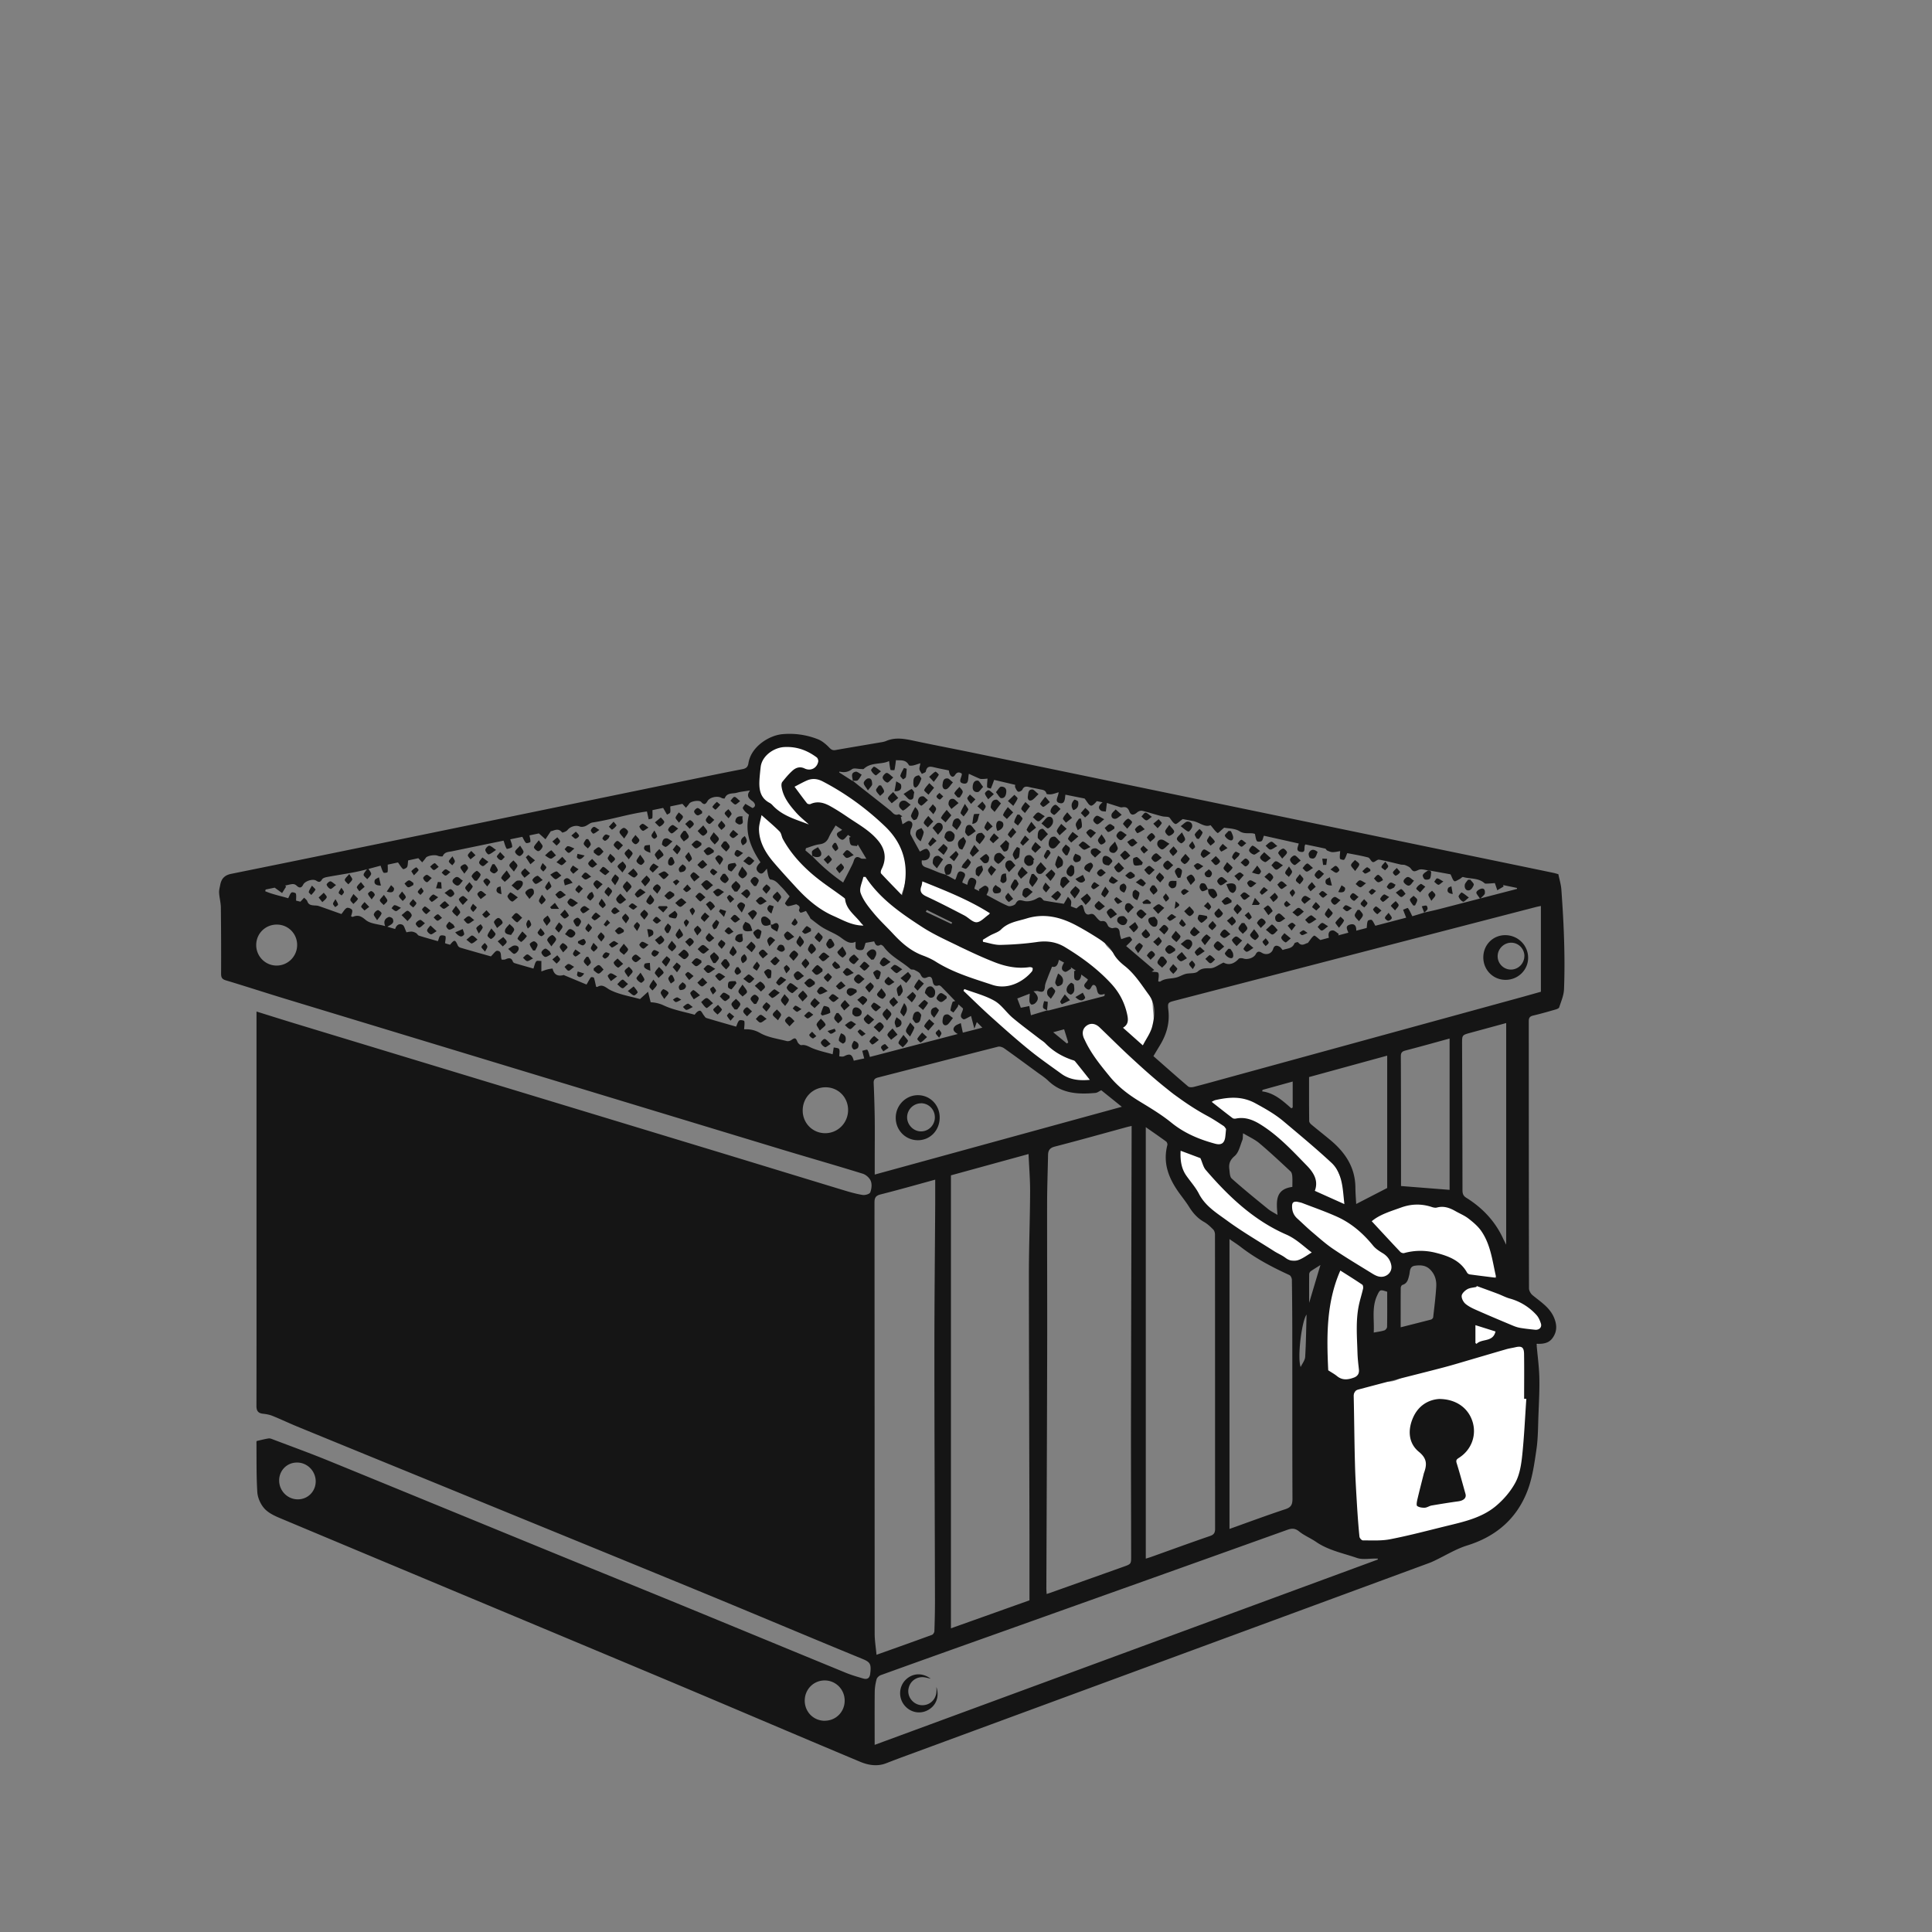
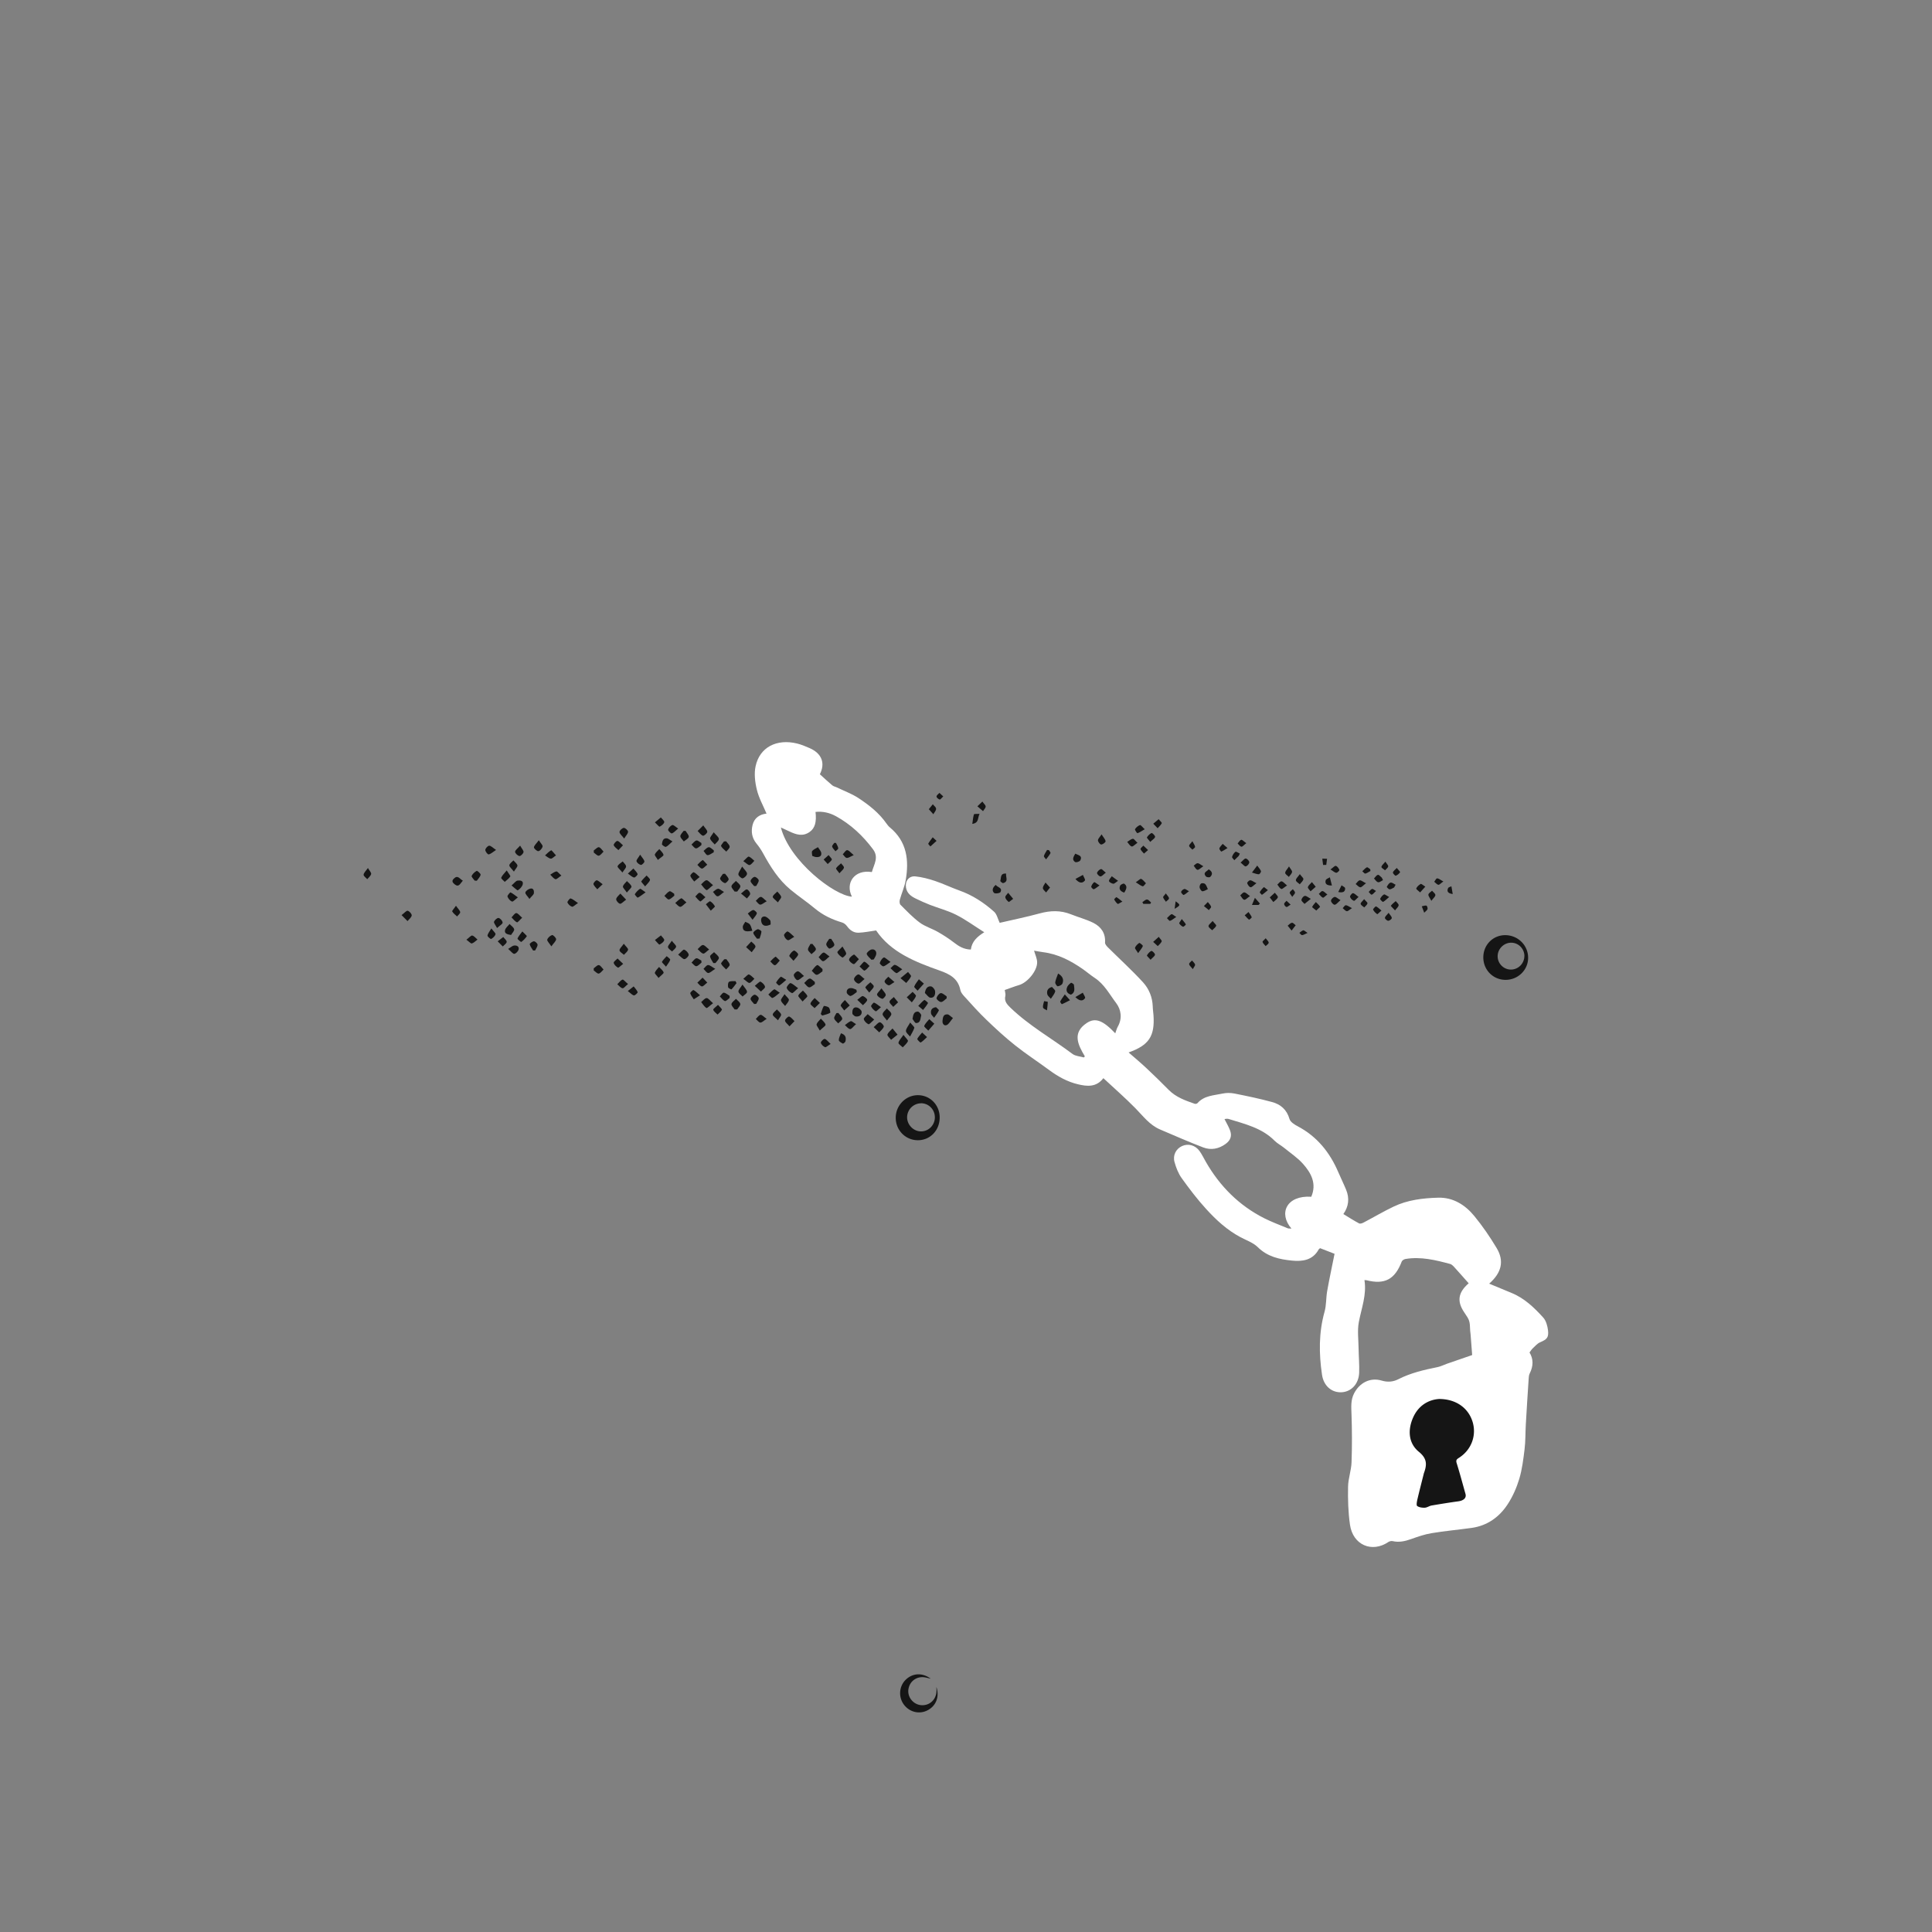
<svg xmlns="http://www.w3.org/2000/svg" viewBox="0 0 332.85 332.85">
  <rect x="0" y="0" width="332.85" height="332.85" fill="#808080" stroke="none" />
  <defs>
    <style>.cls-2{fill:#151515}</style>
  </defs>
  <g id="PECSEC_Out_of_the_Box_Strategies_for_Escaping_from_Containers">
    <path d="M253.02 221.08c-.88-.99-1.7-1.93-2.54-2.85-.18-.19-.4-.4-.64-.47-2.52-.68-5.06-1.3-7.7-.86-.24.04-.57.24-.65.45-1.17 3.07-2.93 4.01-6.07 3.21-.08-.02-.17-.01-.35-.02.41 2.54-.52 4.85-.97 7.25-.27 1.45-.06 2.98-.04 4.48.02 1.41.15 2.82.1 4.22-.07 1.92-1.33 3.26-2.98 3.37-1.72.11-3.13-1.06-3.42-3.01-.54-3.64-.57-7.27.44-10.87.32-1.14.24-2.38.45-3.55.37-2.11.83-4.2 1.27-6.42-.65-.25-1.56-.61-2.49-.97-.08.07-.2.13-.25.23-1.02 1.85-2.78 2.09-4.59 1.91-2.15-.21-4.22-.66-5.89-2.31-.8-.79-1.99-1.19-3.02-1.74-2.28-1.22-4.16-2.95-5.87-4.83-1.53-1.67-2.91-3.49-4.23-5.33-.58-.81-.96-1.8-1.23-2.77-.33-1.19.27-2.29 1.31-2.76 1.06-.48 2.29-.14 3.02.89.41.59.73 1.24 1.08 1.86 2.42 4.2 5.72 7.51 10.06 9.7 1.3.65 2.67 1.16 4.02 1.72.17.07.38.03.65.05-2.27-2.62-.84-5.75 3.42-5.48.96-2.24 0-4.06-1.41-5.65-.94-1.06-2.16-1.87-3.26-2.77-.53-.43-1.17-.75-1.65-1.23-2.2-2.22-5.12-2.88-7.95-3.76-.11-.03-.24-.03-.36-.02-.11 0-.22.04-.32.05.33.66.7 1.27.95 1.93.37.98.09 1.73-.76 2.35-1.18.86-2.51 1.11-3.84.61-2.51-.96-4.98-2.05-7.45-3.1-1.81-.77-2.93-2.32-4.25-3.66-1.76-1.79-3.65-3.44-5.52-5.18-1.21 1.6-2.82 1.43-4.39 1.05-1.82-.43-3.45-1.34-4.96-2.46-1.95-1.44-3.99-2.76-5.88-4.27-1.73-1.37-3.36-2.88-4.95-4.41-1.34-1.28-2.57-2.68-3.82-4.05-.28-.3-.57-.68-.64-1.06-.4-2-1.87-2.75-3.59-3.35-4.23-1.5-8.39-3.15-10.92-6.9-1.13.16-2.05.35-2.99.39-.86.04-1.52-.42-2.03-1.13-.2-.28-.54-.55-.87-.64-1.72-.51-3.28-1.25-4.67-2.41-1.35-1.13-2.83-2.11-4.19-3.24-2.06-1.71-3.46-3.94-4.73-6.27-.32-.59-.71-1.16-1.14-1.68-.79-.97-.95-2.07-.66-3.21.31-1.24 1.27-1.82 2.4-1.94-.58-1.38-1.33-2.7-1.67-4.13-.32-1.3-.49-2.77-.21-4.05.7-3.24 3.61-4.75 7.12-3.9.75.18 1.48.49 2.19.8 2.12.93 2.71 2.61 1.76 4.5.74.67 1.43 1.32 2.15 1.92.22.18.54.23.8.36 1.26.61 2.59 1.09 3.75 1.86 1.8 1.19 3.5 2.53 4.76 4.33.17.24.36.49.59.68 2.96 2.44 3.34 5.66 2.73 9.14-.2 1.13-.69 2.2-1 3.31-.08.27-.06.71.1.88 1.07 1.07 2.12 2.18 3.33 3.08.92.68 2.1 1.02 3.11 1.6.95.54 1.88 1.14 2.75 1.81.87.68 1.75 1.21 2.94 1.23.18-1.38 1.07-2.21 2.31-2.98-1.71-1.08-3.21-2.18-4.85-3.01-1.42-.72-3.01-1.13-4.51-1.71-.83-.32-1.65-.7-2.46-1.09-.8-.39-1.5-.91-1.66-1.87-.19-1.13.5-2.06 1.63-1.94 1.14.12 2.28.42 3.38.79 1.41.47 2.76 1.13 4.16 1.63 2.27.8 4.24 2.09 6.01 3.67.46.41.61 1.17.96 1.91 2.18-.51 4.56-.99 6.91-1.63 1.83-.5 3.59-.55 5.37.16 1.27.51 2.61.86 3.83 1.46 1.34.67 2.15 1.78 2.04 3.41-.02.27.28.61.51.84 2.01 2 4.12 3.91 6.03 6 1.03 1.12 1.63 2.58 1.68 4.18.01.51.1 1.01.13 1.52.24 3.58-.78 5.15-4.29 6.39 1.08.94 2.13 1.82 3.12 2.75 1.29 1.21 2.55 2.44 3.79 3.7 1.25 1.26 2.85 1.83 4.47 2.39.14.05.39 0 .48-.1 1.16-1.33 2.83-1.33 4.35-1.66.65-.14 1.38-.13 2.04 0 2.17.43 4.33.88 6.46 1.46 1.48.4 2.55 1.31 3.01 2.92.15.52.86.97 1.42 1.26 3.33 1.76 5.53 4.5 6.99 7.91.43 1.01.92 1.99 1.34 3.01.62 1.49.44 2.92-.47 4.2.92.56 1.79 1.12 2.71 1.61.18.1.55-.02.78-.15 1.72-.9 3.4-1.9 5.16-2.74 2.42-1.16 5.08-1.47 7.7-1.54 2.55-.07 4.64 1.24 6.21 3.16 1.42 1.73 2.7 3.6 3.85 5.52 1.34 2.24.85 4.26-1.29 6.13 1.31.55 2.57 1.08 3.83 1.59 2.23.9 3.92 2.53 5.49 4.26.49.55.73 1.44.82 2.21.14 1.25-.22 1.55-1.38 2.05-.48.21-.86.67-1.26 1.04-.2.19-.34.43-.55.71.69 1.1.68 2.34.03 3.62-.14.28-.16.64-.18.96-.17 2.62-.34 5.24-.49 7.87-.08 1.4-.04 2.82-.21 4.21-.21 1.71-.42 3.46-.91 5.1-.46 1.53-1.13 3.06-2.01 4.4-1.44 2.2-3.5 3.68-6.19 4.06-2.31.32-4.63.53-6.93.91-1.2.2-2.37.61-3.52 1.02-1.04.37-2.06.6-3.16.35-.22-.05-.53.01-.73.14-2.84 1.93-6.12.54-6.63-2.96-.31-2.15-.37-4.36-.33-6.54.02-1.41.55-2.81.6-4.22.1-2.78.09-5.57-.01-8.35-.04-1.21-.14-2.36.43-3.49.94-1.86 2.78-2.83 4.77-2.24 1.04.31 1.98.22 2.86-.23 2.14-1.09 4.43-1.62 6.76-2.09.55-.11 1.06-.38 1.6-.57 1.42-.49 2.85-.98 4.37-1.51-.08-1.04-.17-2.29-.27-3.54-.02-.21-.06-.42-.07-.62-.07-1.76-.08-1.8-1.03-3.2-1.29-1.9-1.05-3.43.77-5zm-60.88-43.06c.15-.39.24-.8.44-1.15.8-1.42.57-2.93-.28-4.05-1.14-1.5-2.03-3.25-3.69-4.34-.72-.47-1.38-1.05-2.09-1.54-2.06-1.43-4.24-2.57-6.77-2.89-.56-.07-1.11-.19-1.6-.27.21.73.51 1.35.53 1.97.04 1.49-1.64 3.51-3.09 3.95-.85.25-1.67.58-2.49.86.05.39.17.71.11.98-.24.93.27 1.49.87 2.07 3.23 3.11 7.14 5.3 10.7 7.97.51.38 1.3.41 1.95.6.06-.06.12-.12.17-.19-1.21-2.02-2.2-4.06.32-5.74 1.49-.99 2.8-.46 4.92 1.77zm-41.93-27.79c.36-1.33 1.24-2.52.19-3.92-1.75-2.34-3.83-4.29-6.38-5.69-1.05-.58-2.26-.88-3.52-.74.2 1.73-.1 2.8-1 3.44-1.17.84-2.33.48-3.48-.07-.48-.23-.96-.44-1.49-.69 1.51 5.83 9.24 11.73 12.24 11.92-1.18-2.35.42-4.72 3.43-4.24z" fill="#fff" />
-     <path class="cls-2" d="M44.16 174.26c2.5.78 4.81 1.51 7.12 2.21 23.27 7.07 46.55 14.13 69.83 21.2 8.08 2.45 16.15 4.93 24.22 7.38 1.08.33 2.18.64 3.29.82.43.07 1.2-.16 1.31-.45.23-.59.32-1.39.09-1.96-.21-.53-.83-1.08-1.38-1.25-4.74-1.47-9.52-2.83-14.27-4.27-28.35-8.6-56.69-17.2-85.04-25.81-3.49-1.06-6.95-2.19-10.44-3.24-.63-.19-.8-.49-.8-1.13.02-3.8 0-7.61-.04-11.41-.01-.84-.25-1.67-.3-2.52-.03-.47.11-.95.2-1.42.2-1.04.75-1.63 1.87-1.86 12.12-2.45 24.23-4.94 36.35-7.43 14.08-2.89 28.16-5.8 42.24-8.69 3.17-.65 6.33-1.31 9.51-1.92.62-.12.92-.37 1.02-1.01.45-2.91 3.61-4.8 5.8-5.01 2.1-.2 4.2.09 6.17.87.74.29 1.41.87 1.97 1.45.34.35.59.49 1.06.41 2.5-.44 5-.85 7.5-1.28.41-.07.84-.12 1.22-.28 1.68-.72 3.33-.35 5.01.01 3.54.75 7.1 1.42 10.65 2.16 12.02 2.48 24.04 4.97 36.07 7.46l45.66 9.45c5.86 1.21 11.73 2.42 17.59 3.64.23.05.46.12.84.23.17.87.46 1.78.52 2.71.21 2.95.39 5.91.47 8.87.08 2.75.09 5.5-.02 8.25-.04 1.05-.5 2.08-.83 3.11-.06.18-.41.31-.66.38-1.26.36-2.53.73-3.81 1.03-.57.13-.77.37-.77.97.01 15.35 0 30.69.04 46.04 0 .39.29.9.6 1.16 1.4 1.16 2.99 2.12 3.73 3.92.5 1.22.53 2.37-.29 3.49-.67.91-1.64 1-2.68.98-.01.15-.04.27-.03.38.16 1.81.41 3.63.45 5.44.05 2.12-.07 4.25-.15 6.37-.08 2.03-.06 4.08-.36 6.08-.35 2.39-.69 4.85-1.55 7.08-1.85 4.79-5.41 7.84-10.35 9.38-1.97.61-3.77 1.74-5.65 2.63-.3.14-.59.28-.9.39-29.87 11.01-59.75 22.01-89.62 33.02-1.31.48-2.63.97-3.93 1.48-1.53.6-3.07.35-4.46-.23-11.59-4.85-23.14-9.81-34.73-14.67-21.74-9.12-43.51-18.2-65.25-27.32-.98-.41-2.04-.91-2.72-1.68-.65-.73-1.14-1.84-1.2-2.81-.18-2.87-.12-5.75-.15-8.63 0-.08.05-.17.05-.17.71-.16 1.36-.34 2.03-.44.24-.04.52.07.77.17 3.19 1.21 6.39 2.37 9.55 3.66 13.27 5.42 26.53 10.88 39.8 16.31 7.01 2.87 14.03 5.7 21.04 8.58 9.44 3.88 18.87 7.78 28.32 11.66.96.39 1.96.68 2.95.97.64.19 1.11.03 1.22-.75.24-1.81 0-2.08-1.45-2.67-9.14-3.75-18.23-7.6-27.36-11.36-14.7-6.05-29.42-12.05-44.13-18.08-8.59-3.51-17.18-7.02-25.76-10.54-1.43-.59-2.83-1.26-4.27-1.84-.52-.21-1.09-.31-1.65-.37-.87-.1-1.12-.55-1.11-1.39.02-9.68.01-19.36.01-29.05v-38.85zm95.77-26.79l-.02-.02c1.65 1.77 3.49 3.31 5.35 4.59.5-.97.96-1.85 1.4-2.74.15-.3.31-.61.41-.93.22-.76.61-.9 1.24-.49.17.11.45.04.95.08-.58-.98-1.03-1.73-1.48-2.48-.05.1-.09.19-.14.29-.37-.07-.89-.03-1.06-.25-.23-.3-.2-.81-.28-1.23.09-.03.18-.07.27-.1-.21-.16-.41-.31-.46-.35-.36.34-.6.76-.93.83-.24.05-.68-.29-.86-.56-.47-.73.4-.78.76-1.16-.43-.28-.79-.52-1.12-.74-.42.72-.85 1.33-1.15 2.01-.33.76-.8 1.14-1.65 1.24-.78.1-1.54.44-2.31.67l-.09.38 1.16.98zm40.44 26.62c.12 0 .24.01.36-.02 3.07-.79 6.14-1.59 9.21-2.38.12-.03.23-.07.34-.11.01-.12.03-.24.04-.36-1.85.67-.92-1.42-1.93-1.54-.49.08-.42 1.28-1.27.61-.83-.65.18-.99.3-1.56-.32-.24-.66-.49-1.14-.83-.04.84-.51 1.25-1.04.89-.28-.19-.14-.98-.19-1.49l.29-.09c-.29-.19-.58-.39-.87-.58.03.08.05.16.08.25-.37.2-.84.64-1.09.54-.82-.32-.49-.98-.14-1.58a71.8 71.8 0 00-.89-.48c-.16.77-.41 1.39-1.18 1.18-.3.76-.58 1.42-.83 2.1-.16.42-.36.85-.39 1.29-.08.9-.33 1.09-1.2.82-.19-.06-.42.01-.78.03.89.81.96 1.38.35 2.01-.16.17-.47.3-.68.28-.14-.02-.34-.34-.36-.54-.04-.43.03-.86.05-1.34-.7.27-1.39.54-2.15.83.23.6.45 1.18.61 1.6.66-.13 1.06-.21 1.46-.3.08.48.17.96.28 1.59l2.81-.85-.02.02zm-33.43-39.56l-.02-.02.97.79c1.83 1.45 3.67 2.88 5.49 4.34.42.34.69.92 1.42.66.16-.06.43.21.66.32-.09.05-.17.1-.26.14.1.46.21.91.28 1.24.51-.26.88-.62 1.17-.56.6.11.62.62.42 1.13-.07.17-.18.32-.2.5-.03.23-.08.51.02.7.54 1.06 1.13 2.1 1.59 2.94.35-.16.76-.48 1.15-.47.22 0 .59.58.59.9 0 .84-.58 1.17-1.4 1.08-.11.67.13 1.03.75 1.23.77.25 1.51.61 2.28.9.36.14.73.23 1.1.35l-.02-.02 1.63.89c.41-.65.31-1.75 1.25-1.36 1.03.43 0 1.19-.01 1.85.27.12.55.25.85.38.19-.99.49-1.37.99-1.17 1.07.43.26 1.2.24 1.85.28.14.56.27.84.41-.03-.1-.05-.2-.08-.3.4-.23.93-.74 1.19-.63.85.37.36 1.07.13 1.58 1.28.67 2.46 1.38 3.71 1.9.34.14 1.15-.1 1.31-.4.42-.78.79-.61 1.5-.45.65.15 1.52-.07 2.12-.42.44-.25.62-.32.94.02.11.12.23.31.37.33 1.16.21 2.33.38 3.37.55.26-.44.48-.83.71-1.21.19.23.44.43.53.7.09.24 0 .55-.02.95.19.07.58.22.96.36.97-.85 1.03-.85 1.34.34.15.56.48.82.94.66.58-.19.8.11 1.1.47.25.3.65.77.91.72.75-.12.9.29 1.15.81.11.22.6.45.84.39.74-.2 1.11.03 1.17.81.03.42.19.83.26 1.09.6-.19 1.01-.38 1.44-.42.13-.01.47.5.43.55-.3.39-.68.72-1.02 1.06 1.53 1.3 3.19 2.71 4.84 4.12l-.44.29c.4.06 1.05.02 1.14.22.17.38.01.9-.01 1.46.02 0 .26.09.38 0 .92-.63 2.04-.4 3.01-.76.46-.17.89-.42 1.36-.54.69-.17 1.61-.01 2.06-.41.73-.65 1.39-.53 2.21-.56.69-.03 1.36-.58 2.22-.98.84.48 1.77.3 2.62-.65.14-.15.6-.12.86-.03.68.22 1.76-.13 2.08-.77.26-.51.6-.51 1.03-.24.79.48 1.71.18 1.96-.65.2-.65.62-.67 1.11-.38.21.12.35.37.53.56.75-.3 1.66-.19 2.03-1.14.05-.13.57-.26.62-.2.65.86 1.33.14 1.69.13.44-.56.69-1.03 1.07-1.26.15-.08.63.42 1.09.75.35-.09.89-.24 1.47-.39-.16-.67-.04-1.24.64-1.27.34-.01.7.39 1.06.61-.03.08-.07.17-.1.25.57-.15 1.13-.3 1.75-.46-.18-.54-.61-1.11.21-1.38.86-.28 1.18.2 1.15 1.03.72-.19 1.35-.35 1.8-.47.06-.48.04-.88.19-1.21.06-.14.58-.26.69-.16.25.24.38.6.61.99 1.77-.46 3.66-.96 5.31-1.39-.19-.48-.36-.93-.53-1.37.29-.1.78-.36.83-.28.3.39.49.87.76 1.4.53-.16 1.27-.38 2.01-.61h-.03c.9-.21 1.81-.4 2.7-.63 4.45-1.15 8.9-2.31 13.34-3.46 0-.06.02-.11.02-.17-.8-.17-1.6-.33-2.4-.5l.08.25c-.36.22-.72.43-1.08.65-.12-.35-.24-.71-.42-1.24-.27.02-.7.06-1.12.08-.22 0-.52.06-.65-.05-1.06-.97-2.48-.71-3.71-1.08-.14-.04-.37.25-.57.35-.31.15-.77.47-.93.37-.28-.18-.38-.64-.66-1.18-1.02-.19-2.3-.42-3.58-.65l.03.03c-.65-.07-1.41-.38-1.94-.15-.71.31-.9.41-1.35-.22-.2-.28-.6-.45-.95-.59-.23-.1-.52-.05-.77-.1-1.25-.29-2.49-.63-3.76-.85-.32-.05-.75.49-1.05.42-.32-.07-.51-.72-.84-.8-1.26-.33-2.55-.54-3.58-.74-.2.47-.3.86-.53 1.13-.07.09-.69-.06-.72-.17-.08-.35 0-.74.03-1.31-.33.05-.81.18-1.3.18-.31 0-.63-.15-.92-.27-.14-.06-.22-.3-.35-.34-1.17-.26-2.35-.5-3.42-.72-.38.49.19 1.42-.76 1.29-1.03-.14-.47-.93-.39-1.45-2.07-.46-4.1-.92-6-1.34-.17.42-.2.79-.41.93-.19.13-.72.12-.8-.01-.2-.32-.22-.75-.34-1.23-.76-.3-1.71.13-2.64-.46-.79-.51-1.94-.47-2.65-.62-.52.43-1.05.99-1.14.92-.42-.3-.72-.77-1.21-1.35-.97.46-1.93-.52-3.07-.72-.67-.12-1.35-.26-1.72-.33-.58.4-1.07.94-1.29.84-.42-.18-.68-.72-1.01-1.11-.3-.19-.77-.1-1.2-.2-1.18-.28-2.32-.68-3.5-.96-.26-.06-.65.1-.86.28-.57.51-1.08.54-1.33-.14-.26-.7-.62-.85-1.28-.73-.21.04-.46-.08-.69-.15-.7-.22-1.4-.44-1.91-.61-.07.56-.12 1.02-.18 1.49-.29-.05-.66-.01-.86-.18-.63-.5-.24-.97.3-1.42-.42-.08-.71-.14-1-.2-.31.39-.77.86-1.04.77-.38-.13-.62-.67-1.06-1.22-.92-.18-2.1-.42-3.31-.66-.09.77-.09 1.69-1.01 1.44-.92-.24-.23-1.03-.15-1.86-.47.14-.83.28-1.21.34-.3.04-.86.02-.88-.08-.17-.71-.75-.67-1.25-.79-.55-.13-1.12-.21-1.67-.35-.52-.13-.96-.2-1.25.44-.09.19-.55.41-.71.34-.23-.11-.38-.46-.51-.73-.07-.14-.01-.34-.01-.45-1.33-.31-2.59-.61-3.62-.85-.22.61-.38 1.06-.58 1.49-.01.02-.62-.13-.63-.23-.04-.47.03-.94.06-1.48-.09 0-.4.05-.72.06-.2 0-.41.03-.59-.04-.63-.26-1.25-.55-1.9-.85-.19.79.07 1.87-.95 1.67-1.08-.21-.19-1.11-.27-1.7-.48-.32-.83-.27-1.17.25-.3.46-.67.31-.89-.14-.1-.2-.12-.44-.17-.66-.84-.18-1.64-.32-2.42-.51-.71-.17-1.35-.34-1.55.69-.03.18-.44.28-.68.42-.14-.26-.35-.5-.41-.78-.05-.24.07-.51.16-1.06-.54.17-.91.31-1.29.39-.23.04-.63.06-.69-.05-.57-1.1-1.59-.76-2.23-.88-.08.62-.14 1.17-.26 1.71 0 .04-.66.04-.68-.03-.13-.48-.17-.98-.25-1.52-1.27.66-3.08.13-4.36 1.36-.08.07-.28.02-.43.02-.55 0-1.25-.23-1.6.03-.71.53-1.38.59-2.15.41 0 0-.04.09-.06.14l2.25 1.44zm-44.26 35.42c-.08-.03.14.13.24.07.96-.55 1.45.16 2.23.55 1.6.8 3.45 1.08 5.11 1.55.44-.4.8-.73 1.39-1.26.17.7.29 1.16.45 1.81.64.03 1.44.16 2.28.56 1.65.77 3.52 1.09 5.3 1.59.27-.39.62-.72.93-.69.24.03.42.51.64.78.14.17.26.41.44.47 1.74.53 3.5 1.02 5.13 1.49.19-.4.28-.84.54-1.06.16-.14.85 0 .87.11.09.41 0 .86-.03 1.41.91-.04 1.78.08 2.74.63 1.36.78 3.05.99 4.61 1.4.25.06.61-.04.82-.2.57-.42.75-.35 1.01.31.1.26.48.62.68.59.76-.13 1.29.28 1.93.54 1.15.47 2.39.72 3.46 1.03l.19-1.18c.32.09.81.08.92.28.16.29.04.73.04 1.26.19 0 .57.11.83-.02.97-.5 1.36-.37 1.66.77.63-.14 1.27-.28 1.8-.39-.14-.53-.24-.93-.34-1.32.31-.06.81-.26.88-.16.23.32.29.76.44 1.22 4.92-1.28 9.98-2.6 15.14-3.95-.61-.34-1.04-.76-.48-1.35.25-.26.66-.36 1-.53.11.52.22 1.05.35 1.65.95-.24 2.08-.53 3.36-.86-.38-.39-.64-.65-.95-.96-.14.36-.23.61-.42 1.13-.25-.95-.43-1.64-.57-2.18-.6.26-1.12.67-1.34.55-.9-.5-.05-1.18-.05-1.85-.23-.2-.48-.43-.78-.7-.07.22-.08.34-.15.44-.23.33-.48.64-.72.96-.18-.14-.52-.29-.51-.4.06-.48.2-.95.36-1.41.03-.09.27-.11.46-.17-.84-.87-1.62-1.69-2.41-2.49-.11-.11-.32-.24-.43-.21-.82.29-.98-.28-1.08-.85-.11-.58-.39-.77-.92-.53-.61.28-.88.05-1.15-.53-.16-.35-.67-.55-1.05-.76-.18-.1-.51 0-.65-.12-1.5-1.33-3.41-2.17-4.62-3.86-.12-.17-.46-.39-.55-.34-.74.42-.92-.14-1.11-.59-.6.11-1.15.2-1.47.26-.18.49-.23 1.03-.49 1.17-.28.16-.91.08-1.12-.14-.21-.22-.09-.75-.12-1.23-.89.48-1.64-.05-2.48-.68-.94-.7-2.1-1.11-3.12-1.72-.75-.45-1.43-1.03-2.13-1.56-.08-.06-.11-.2-.17-.3-.22-.36-.45-.72-.64-1.04-.41.14-.67.29-.93.29-.1 0-.33-.38-.28-.47.38-.73-.32-.82-.44-.98-.59.14-1.02.31-1.46.33-.17 0-.54-.42-.5-.49.19-.4.49-.76.79-1.19-.42-.48-.89-1.11-1.44-1.65-.53-.53-.99-1.19-1.87-1.26-.13-.01-.28-.35-.34-.56-.11-.37-.16-.75-.27-1.31-.54.65-.86 1.18-1.48.59-.49-.47-.37-.98.38-1.68-1.69-2.52-2.76-5.18-1.98-8.2-.46-.31-.85-.66-1.06-1.1-.07-.15.28-.51.43-.78.4.23.79.47 1.24.73.77-.31.33-.95-.03-1.2-.68-.49-1.07-.93-.4-1.83-.9.15-1.59.2-2.25.39-.74.21-1.74-.06-2.12.99-.01.03-.38 0-.52-.08-.68-.43-2.07-.14-2.44.54-.3.54-.59.72-1.08.15-.34-.39-1.81-.14-2.07.29-.16.25-.37.47-.56.7-.19-.21-.38-.41-.61-.67-.74.16-1.52.32-2.09.44 0 .44.07.77-.02 1.05-.05.16-.35.25-.54.37-.21-.36-.42-.73-.67-1.16-.59.12-1.31.27-1.84.38 0 .53.04.97-.03 1.38-.02.1-.4.14-.62.21-.1-.44-.2-.89-.3-1.36-3.12.41-6.19 1.42-9.37 1.9-.45.07-.83.47-1.28.64-.29.11-.67.16-.94.05-.68-.28-1.65.02-2.1.61-.19.25-.87.49-.93.42-.7-.91-1.46-.24-1.94-.22-.38.57-.65.98-.92 1.39-.34-.3-.68-.61-1.14-1.01-.45.1-1.1.23-1.62.34.08.45.21.8.15 1.12-.02.11-.63.28-.74.18-.27-.24-.41-.64-.64-1.05-.64.13-1.48.3-2.08.43.13.45.35.88.33 1.3 0 .14-.89.41-.94.33-.25-.38-.35-.85-.54-1.4.16 0 .07-.01-.01 0-2.94.6-5.88 1.21-8.82 1.82-.61.13-1.33.08-1.65.85-.04.09-.59.05-.84-.06-.5-.24-1.85-.03-2.09.36-.17.28-.41.51-.61.77-.2-.22-.41-.44-.66-.72-.61.13-1.29.28-1.76.38-.07.5-.04.88-.19 1.15-.11.19-.61.41-.69.34-.32-.28-.54-.68-.87-1.14-.54.12-1.25.27-1.77.38 0 .54.05.93-.03 1.29-.02.09-.62.18-.7.08-.22-.3-.31-.69-.5-1.19-1.27.33-2.7.75-4.15 1.05-1.69.35-3.41.59-5.11.91-.3.06-.7.18-.83.41-.3.51-.54.51-1 .21-.58-.38-1.94.07-2.24.68-.3.61-.66.64-1.16.16a.96.96 0 00-.65-.25c-.44.03-.86.17-1.3.26.05.06.11.12.16.18l-.69 1.11c-.38-.28-.77-.56-1.27-.93-.4.08-.98.2-1.56.32-.03.1-.05.2-.08.29 1.32.57 2.74.83 3.96 1.21.22-.41.32-.79.57-.98.14-.11.71.04.75.18.11.35.04.76.04 1.21.24.06.55.14.75.18.26-.28.45-.48.64-.69.19.21.46.38.55.63.22.66.74.68 1.29.72.22.01.46.02.67.09 1.37.47 2.74.97 3.91 1.38.4-.48.61-.91.94-1.05.23-.1.8.13.9.36.12.27-.09.69-.17 1.09.04.01.21.12.32.08.88-.37 1.41-.12 2.19.54.81.68 2.15.71 3.36 1.06-.34-.84-.02-1.31.6-1.56.18-.07.61.12.7.3.37.8-.36 1.02-.93 1.37.5.15.9.26 1.35.39.2-.66.68-1.01 1.27-.72.29.14.39.7.68 1.29.12-.02.49-.12.86-.12.26 0 .53.11.77.24.19.1.31.38.5.45 1.13.36 2.27.67 3.28.96.17-.4.22-.83.44-.95.21-.12.84-.01.87.11.09.33-.03.72-.08 1.17-.02 0 .08.05.19.09.23.07.46.13.68.19.76-.93.88-.9 1.34.15.07.16.27.31.44.36 1.83.54 3.67 1.05 5.25 1.5.45-.42.79-.99 1.1-.97.88.06.5.95.77 1.54.19-.02.44.02.63-.06.57-.26 1.03-.33 1.29.39.04.12.2.24.32.27 1.16.35 2.32.67 3.22.93.19-.52.25-.96.49-1.25.13-.16.58-.05.88-.06v1.8c.28-.09.66-.25 1.06-.35.29-.08.86-.16.87-.14.25 1.06.9 1.39 1.92 1.11.04-.01.11.05.16.07l3.77 1.57c.34-.58.51-.94.76-1.25.06-.07.48 0 .51.08.15.43.23.88.37 1.5zm92.28 24.03c-.38.09-.67.15-.95.23-4.1 1.12-8.19 2.27-12.3 3.33-.89.23-1.14.7-1.15 1.49-.05 2.66-.15 5.32-.16 7.98-.01 8.75.03 17.5.01 26.25-.03 13.46-.09 26.91-.14 40.37 0 .31.03.62.05.99.32-.11.52-.17.72-.24 4.17-1.49 8.35-2.97 12.52-4.46 1.32-.47 1.32-.47 1.32-1.88-.01-7.73-.04-15.46-.03-23.2.03-16.57.07-33.15.11-49.72v-1.16zm-17.6 81.73v-11.29c-.03-14.96-.09-29.91-.1-44.87 0-4.73.19-9.47.21-14.2.01-2.13-.17-4.26-.27-6.53-4.67 1.28-9.07 2.49-13.37 3.67v78.04c4.67-1.66 9.14-3.26 13.53-4.82zm21.35-93.76c2.03 1.78 3.99 3.53 5.99 5.23.21.17.68.15.99.07 1.94-.5 3.87-1.04 5.8-1.57l50.89-13.95c1.08-.3 2.16-.61 3.09-.87v-14.78c-.43.09-.69.14-.95.21-20.68 5.36-41.37 10.73-62.05 16.09-1.26.33-1.33.34-1.18 1.66.25 2.15-.29 4.09-1.38 5.92-.4.67-.8 1.33-1.2 2zm38.68 86.74l-.04-.17h-.4c-1.07-.02-2.23.22-3.19-.12-2.38-.82-4.9-1.3-7.04-2.77-.93-.64-2.02-1.08-2.89-1.78-.68-.55-1.22-.58-2.01-.3-16.65 5.97-33.31 11.91-49.97 17.85-6.71 2.39-13.42 4.78-20.12 7.2-.29.11-.64.43-.71.72-.19.7-.31 1.44-.32 2.16-.03 2.99-.01 5.98-.01 9.13l86.69-31.93zm-76.26-65.46c-3.14.86-6.27 1.75-9.43 2.55-.83.21-1.04.57-1.04 1.4.02 24.75.02 49.5.03 74.25 0 1.19.2 2.38.32 3.66 3.26-1.16 6.41-2.28 9.55-3.43.2-.07.41-.41.42-.63.06-1.74.1-3.47.1-5.21-.03-14.32-.1-28.65-.1-42.97 0-8.45.09-16.9.14-25.35v-4.28zm36.27 65.3c.42-.14.68-.21.93-.3 3.38-1.21 6.75-2.44 10.15-3.61.67-.23.86-.57.86-1.23-.01-16.9 0-33.81-.02-50.71 0-.29-.11-.67-.31-.86-.48-.49-1-.98-1.59-1.31-1.11-.63-1.9-1.53-2.56-2.59-.46-.73-.99-1.42-1.51-2.12-1.89-2.55-3.09-5.27-2.23-8.54.04-.17-.07-.48-.21-.59-1.12-.82-2.27-1.61-3.51-2.48v74.35zm65.56-27.54c-.13 0-.25 0-.38-.01 0-2.57.03-5.15-.01-7.72-.02-1.17-.41-1.41-1.51-1.15-.5.12-1 .18-1.49.32-1.98.57-3.96 1.16-5.95 1.74-1.61.47-3.21.96-4.83 1.39-2.92.77-5.85 1.49-8.78 2.25-2 .52-3.99 1.05-5.99 1.58-.56.15-.81.5-.8 1.12.09 3.92.11 7.84.22 11.76.06 2.36.21 4.73.35 7.09.11 1.79.24 3.58.42 5.37.02.25.38.66.59.65 1.58 0 3.19.1 4.72-.2 3.2-.62 6.36-1.46 9.53-2.24 3.03-.74 6.15-1.4 8.61-3.43 1.35-1.12 2.58-2.54 3.41-4.08.73-1.35 1-3.02 1.17-4.59.35-3.27.49-6.56.72-9.84zm-51.14-27.51v49.93c3.3-1.18 6.44-2.35 9.62-3.4.99-.32 1.23-.79 1.23-1.78-.04-9.14-.02-18.27-.03-27.41 0-3.44-.02-6.89-.07-10.33 0-.28-.2-.71-.43-.82-2.94-1.35-5.79-2.84-8.35-4.82-.58-.45-1.2-.84-1.96-1.37zm-61.13-11.12c14.19-3.89 28.27-7.76 42.58-11.68l-3.54-2.85c-.4.19-.68.43-.99.46-2.96.27-5.81.15-8.14-2.09-.6-.58-1.32-1.03-1.99-1.52-1.86-1.36-3.71-2.73-5.59-4.06-.29-.21-.76-.37-1.08-.29-6.9 1.75-13.79 3.55-20.69 5.31-.58.15-.76.41-.73.99.09 2.02.15 4.04.18 6.06.03 2.31 0 4.61 0 6.92v2.76zm108.81-26.11c-2.08.57-4.12 1.12-6.17 1.68-1.46.4-1.44.4-1.44 1.92.03 8.39.06 16.78.07 25.17 0 .58.1.99.65 1.33 2.81 1.75 5 4.07 6.38 7.1.12.26.26.51.5.99v-38.19zm-33.97 9.31c0 2.6-.01 5.08.02 7.57 0 .22.21.48.4.63 1.08.9 2.19 1.77 3.27 2.67 2.54 2.12 4.26 4.69 4.29 8.14.01 1 .09 1.99.14 2.86 1.75-.91 3.49-1.8 5.34-2.76v-22.8c-4.57 1.25-9.09 2.49-13.46 3.69zm24.21-6.64c-2.55.7-5.08 1.41-7.62 2.07-.6.16-.79.4-.78 1.04.03 7.16.03 14.31.03 21.47v.83c2.86.23 5.58.44 8.37.66v-26.06zm-52.85 1.18c.59-1.15 1.32-2.13 1.6-3.21.48-1.86.69-3.78-.57-5.51-1.29-1.76-2.44-3.62-4.2-5-.72-.57-1.43-1.26-1.86-2.05-.63-1.17-1.56-1.96-2.62-2.64-1.2-.77-2.43-1.51-3.69-2.19-2.74-1.48-5.6-2.22-8.7-1.26-1.53.47-3.15.65-4.38 1.89-.48.48-1.25.68-1.88 1.03-.43.24-.84.5-1.26.75 0 .12.01.23.02.35 1.01.19 2.03.56 3.03.53 2.11-.05 4.23-.2 6.31-.5 1.75-.25 3.35 0 4.83.91 2.9 1.76 5.61 3.76 7.93 6.28 1.42 1.54 2.33 3.31 2.76 5.36.18.88.21 1.67-.74 2.22 1.12.99 2.18 1.94 3.42 3.04zm39.43 30.29c1.68 1.81 3.29 3.56 4.93 5.29.14.15.48.26.67.2 1.81-.5 3.65-.5 5.42-.05 2.14.54 4.23 1.29 5.41 3.42.08.15.3.29.47.31 1.47.2 2.95.38 4.56.58-.66-2.78-.92-5.67-2.6-8.08-.58-.83-1.4-1.51-2.21-2.14-.68-.52-1.5-.85-2.25-1.28-.99-.56-2-.92-3.17-.6-.26.07-.6 0-.87-.09-1.8-.6-3.57-.55-5.34.1-1.8.65-3.65 1.19-5.02 2.35zm-25.11-15.9c-.06-.08-.2-.37-.43-.52-.9-.59-1.8-1.19-2.75-1.7-4.92-2.65-9.08-6.29-13.15-10.05-1.85-1.7-3.62-3.48-5.44-5.22-.74-.71-1.59-.79-2.27-.27-.66.5-.81 1.3-.41 2.19l.12.24c1.07 2.34 2.68 4.31 4.29 6.28 1.43 1.76 3.19 3.11 5.12 4.29 1.89 1.15 3.8 2.29 5.51 3.68 2.25 1.83 4.8 2.89 7.54 3.63 1.06.29 1.61-.08 1.75-1.16.05-.39.08-.77.14-1.42zm-62.1-43.41h-.37c-.19.93-.75 1.99-.47 2.77.44 1.25 1.34 2.37 2.21 3.42 1.04 1.27 2.26 2.39 3.38 3.6 1.46 1.57 3.03 2.96 5.09 3.73.78.29 1.56.63 2.27 1.08 3.02 1.9 6.41 2.89 9.76 4 2.62.87 5.26-.49 6.78-2.29.13-.15.18-.42.14-.61-.02-.09-.35-.18-.53-.16-2.1.31-4.12-.1-6.05-.86-2.05-.8-4.06-1.74-6.04-2.7-2.2-1.07-4.46-2.08-6.5-3.41-3.63-2.36-7.21-4.83-9.66-8.57zm54.29 47.17c-.08 1.54.08 2.98.95 4.25.73 1.06 1.62 2.02 2.2 3.16 1.1 2.14 3.08 3.33 4.88 4.65 2.57 1.88 5.34 3.49 8.03 5.21.65.42 1.39.72 2 1.18.82.63 1.67.65 2.53.26.67-.3 1.28-.75 2-1.18-1.5-1.14-2.7-2.35-4.39-3.09-5.6-2.44-9.94-6.56-13.87-11.13-.43-.5-.57-1.24-.92-2.03-.96-.36-2.15-.81-3.42-1.28zm28.21 9.2l-.19-1.87c-.2-1.94-.57-3.89-2.03-5.25-2.66-2.47-5.46-4.79-8.24-7.13-1.48-1.25-3.15-2.19-4.86-3.12-2.33-1.27-4.56-1.08-6.91-.55-.21.05-.4.18-.63.3 1.24.97 2.41 1.9 3.6 2.8.14.1.39.12.57.08 1.51-.31 2.84.17 4.1.93 3.13 1.91 5.6 4.58 8.12 7.17 1.19 1.22 2.04 2.6 1.38 4.35 1.71.77 3.34 1.5 5.1 2.29zm-.69 11.43c-2.46 5.59-2.36 11.46-2.09 17.2.57.37 1.09.65 1.54 1.02.94.76 1.94.59 2.92.22.58-.22.93-.7.83-1.42-.12-.94-.22-1.89-.25-2.84-.08-2.76-.33-5.52.25-8.26.2-.93.5-1.85.71-2.78.05-.22 0-.59-.13-.69-1.25-.85-2.54-1.65-3.8-2.45zm-94.04-83.35c.76 1.02 1.44 1.96 2.15 2.86.1.13.45.2.6.13 1.23-.56 2.36-.22 3.43.38 1.04.58 2.05 1.23 3.04 1.91 1.83 1.24 3.79 2.3 5.22 4.06 1.25 1.53 1.43 3.19.53 4.93-.1.2-.16.57-.05.69 1.13 1.22 2.29 2.4 3.61 3.76.18-.68.29-1.04.36-1.4.81-4.12-.3-7.64-3.34-10.53-3.2-3.05-6.73-5.63-10.66-7.68-.98-.51-1.86-.58-2.82-.15-.65.29-1.27.64-2.09 1.06zm85.77 68.96c0-.65.03-1.22-.01-1.78-.02-.3-.09-.69-.28-.88-1.77-1.65-3.54-3.31-5.39-4.87-.79-.66-1.77-1.1-2.81-1.72-.06.59-.02.91-.12 1.17-.39.95-.61 2.13-1.32 2.74-.82.7-1.05 1.36-.93 2.27.07.56.07 1.32.42 1.63 2.03 1.81 4.14 3.52 6.24 5.23.45.37.99.63 1.64 1.03-.19-2.26-.46-4.43 2.58-4.83zm.77 2.54c-.54-.02-.81.1-.82.76-.01.88.27 1.57.91 2.15.84.76 1.65 1.56 2.51 2.29 1.21 1.02 2.39 2.09 3.7 2.97 2.18 1.47 4.44 2.82 6.68 4.2.35.22.74.43 1.13.52 1.24.29 2.38-.7 2.17-1.9-.16-.92-.67-1.63-1.5-2.13-.6-.36-1.22-.77-1.65-1.3-1.71-2.1-3.71-3.84-6.18-4.96-1.95-.88-3.99-1.59-5.99-2.36-.3-.12-.63-.16-.95-.24zm-92.22-66.61c-.17.89-.46 1.7-.44 2.51.06 2.16 1.11 3.96 2.46 5.56 1.3 1.53 2.66 3 4.01 4.47 1.84 2 3.89 3.76 6.38 4.85 1.6.7 3.17 1.65 5.15 1.65-.23-.25-.4-.41-.54-.59-.98-1.25-2.43-2.19-2.63-3.97-.01-.13-.23-.26-.37-.37-1.82-1.35-3.74-2.59-5.44-4.07-1.94-1.69-3.66-3.63-4.91-5.92-.22-.41-.25-.98-.56-1.29-.94-.95-1.98-1.81-3.12-2.83zm8.16 1.63c-.71-.66-1.56-1.32-2.25-2.11-1.12-1.28-2.2-2.62-2.46-4.4-.04-.27-.03-.63.12-.82.54-.68 1.1-1.35 1.74-1.93.58-.53 1.28-.79 2.1-.4 1.03.5 2.12-.03 2.35-1.16.05-.23-.08-.62-.26-.75-1.64-1.21-3.41-1.88-5.54-1.78-1.84.08-3.89 1.52-4.11 3.44-.08.68-.15 1.36-.2 2.04-.11 1.67.02 3.24 1.75 4.15.21.11.39.28.55.46 1.74 1.85 4.12 2.42 6.22 3.26zm26.78 28.34c-.05.1-.1.21-.15.31 1.56 1.48 3.09 2.99 4.68 4.42 2.16 1.94 4.32 3.87 6.57 5.7 1.8 1.47 3.72 2.8 5.61 4.17 1.46 1.06 3.12 1.21 4.91 1.05-.89-1.13-1.71-2.17-2.56-3.21-.1-.12-.31-.17-.48-.22-1.76-.6-3.31-1.51-4.61-2.85-.29-.3-.66-.52-.99-.77-1.56-1.21-3.15-2.37-4.66-3.64-1.09-.92-1.92-2.24-3.13-2.93-1.6-.91-3.44-1.37-5.18-2.02zm75.17 58.28c1.93-.49 3.58-.9 5.22-1.33.16-.04.36-.25.38-.39.2-1.77.43-3.55.53-5.33.06-1.07-.24-2.08-1.03-2.88-.74-.76-1.67-.82-2.65-.68-.95.14-.82.98-.97 1.58-.19.75-.3 1.46-1.18 1.73-.14.04-.28.32-.29.5-.02 2.21-.01 4.42-.01 6.81zm13.12-7.1l-.09.15c-.52.12-1.11.14-1.55.39-.42.24-.93.72-.97 1.13-.04.46.3 1.1.68 1.41.61.5 1.37.84 2.11 1.16 2.01.89 4.04 1.74 6.07 2.59.41.17.84.31 1.28.38.82.14 1.65.22 2.48.31.72.08 1.24-.41 1.03-1.07-.17-.53-.41-1.09-.78-1.49a9.622 9.622 0 00-4.6-2.82c-.71-.2-1.38-.57-2.08-.83-1.19-.45-2.39-.88-3.59-1.32zm-108.32-30.35c-.01-2.19-1.7-3.89-3.86-3.9-2.21-.01-3.97 1.76-3.96 4.01 0 2.17 1.71 3.89 3.86 3.9 2.2.01 3.97-1.78 3.96-4.02zm-98.39-31.93c-1.98-.02-3.56 1.52-3.58 3.49-.02 1.96 1.56 3.57 3.51 3.57 1.92 0 3.49-1.53 3.54-3.46.05-1.98-1.5-3.58-3.46-3.6zm94.37 137.16c1.94 0 3.45-1.55 3.43-3.5-.02-1.94-1.58-3.47-3.5-3.44-1.89.03-3.37 1.55-3.38 3.47 0 1.96 1.52 3.48 3.45 3.48zm-90.77-38.14c1.71 0 3.06-1.36 3.07-3.08 0-1.79-1.45-3.27-3.23-3.26-1.72 0-3.06 1.35-3.07 3.08 0 1.8 1.45 3.27 3.23 3.26zm107.59-106.48c-.07.34-.08.58-.16.8-.34.88-.08 1.37.81 1.79 2.22 1.03 4.39 2.16 6.57 3.29.73.38 1.43 1.2 2.12 1.18.71-.03 1.39-.84 2.08-1.31.05-.03.08-.09.22-.24-3.65-2.32-7.63-3.88-11.65-5.5zM239 222.55c-1.25-.41-1.26-.4-1.77.7-.92 2.03-.44 4.17-.56 6.33.68-.13 1.28-.2 1.84-.38.2-.06.46-.39.46-.6.04-2 .02-4.01.02-6.05zm-16.53-31.6l.24-.15v-4.47c-1.76.49-3.48.96-5.2 1.44l-.06.26c2.09.26 3.54 1.62 5.02 2.91zm31.72 37.35v3.08l.19.15c.92-.96 2.83-.23 3.27-2.14-1.18-.37-2.31-.73-3.47-1.09zm-29.09-1.82c-.82 1.06-1.63 7.39-1.02 9.03.28-.59.75-1.16.78-1.76.15-2.49.17-4.98.24-7.27zm2.39-8.54c-.48.31-1.09.67-1.67 1.07-.14.1-.27.33-.27.51-.02 1.73-.01 3.45-.01 4.94.62-2.06 1.29-4.33 1.95-6.52zm-43.68-38.16c.08-.06.15-.12.23-.18-.23-.74-.46-1.48-.71-2.27-.6.16-1.12.3-1.88.51l2.36 1.94zm-24.15-23.01c-.05.11-.1.21-.16.32 1.47.7 2.94 1.39 4.42 2.09.04-.08.08-.16.12-.25l-4.38-2.16z" />
    <path class="cls-2" d="M159.34 171.07c.13-.84.51-1.21 1.07-1.13.27.04.65.51.69.82.06.52-.09 1.2-.8 1.13-.34-.03-.64-.53-.96-.82zm-36.5-18.57c-.55.43-.99.92-1.12.85-.38-.21-.63-.65-.93-.99.31-.26.6-.68.93-.71.27-.02.59.42 1.13.85zm32.81 25.79c.4.54.84.91.77 1.08-.17.41-.58.72-.89 1.07-.26-.26-.77-.57-.74-.78.07-.41.45-.76.85-1.36zm-18.16-8.03c-.52.43-.9.9-1.05.83-.37-.15-.78-.51-.9-.88-.07-.2.48-.87.64-.84.4.09.73.46 1.32.88zm-14.65 2.58c-.55.41-1.01.9-1.13.82-.37-.22-.62-.66-.91-1.02.31-.25.61-.67.94-.69.27-.02.58.44 1.1.88zm-34.71-20.29c.48-.41.74-.8 1.04-.84.37-.05 1.05-.03.89.64-.1.4-.48.81-.84 1.03-.11.07-.59-.44-1.1-.84zm53.57 14.8c-.34.21-.68.59-1.01.59-.28 0-.56-.44-.84-.69.31-.34.56-.8.94-.98.16-.08.6.44.91.68v.39zm-53.65-6.27c-.72-.1-1.18-.28-1.04-.85.1-.39.51-.7.78-1.04.28.3.72.57.79.91.05.28-.34.65-.53.98zm66.58 17.17c-.46.37-.78.63-1.11.89-.23-.31-.7-.69-.63-.9.13-.4.57-.71.88-1.05.24.3.48.6.86 1.06zm-7.77-3.55c-.09-.93.26-1.25.81-1.12.31.07.75.45.78.72.06.61-.46.89-1.01.82-.27-.03-.5-.36-.58-.42zm14.1 1.67c-.42.49-.73.84-1.03 1.19-.25-.28-.76-.65-.7-.81.16-.44.57-.79.87-1.17.23.21.46.42.87.79zm-28.17-17.11c-.81.41-1.41.29-1.6-.35-.14-.47-.08-1 .49-1.02.33-.01.72.34.98.63.15.16.08.51.11.77l.02-.03zm17.34 6.08c-.29-.33-.72-.62-.81-1-.05-.19.49-.69.83-.76.48-.11.88.24.81.79-.04.32-.27.61-.42.92l-.41.06zm7.08 10.2c.12-.71.22-1.27.93-1.26.2 0 .62.51.57.66-.16.51-.07 1.32-.89 1.31-.2 0-.41-.46-.61-.71zm-34.25-32.15c.43.52.89.84.89 1.15 0 .32-.45.64-.71.95-.28-.33-.67-.62-.8-1.01-.07-.21.3-.56.62-1.1zm33.85 32.77c.39.49.76.78.71.93-.17.52-.48 1-.74 1.49-.25-.32-.7-.65-.7-.97 0-.4.38-.8.73-1.45zm-33.91-10.24c-.2-.38-.52-.75-.56-1.15-.02-.22.44-.48.68-.73.29.31.74.59.83.95.06.25-.37.62-.59.93h-.36zm41.28 9.47c-.46.54-.71 1.07-1.1 1.22-.44.17-.76-.26-.7-.76.06-.53.11-1.15.87-1.09.25.02.48.32.93.63zm-13.58.27c-.45.39-.84.86-.97.8-.35-.16-.74-.53-.81-.88-.05-.23.43-.57.67-.86.32.27.64.53 1.12.93zm12.49-3.66c-.32.23-.63.62-.96.63-.27.01-.81-.46-.78-.65.06-.34.41-.82.71-.88.3-.06.68.34 1.02.54 0 .12.01.24.02.35zm-36.52-18.39c-.2-.31-.6-.67-.55-.94.07-.34.5-.6.77-.9.27.29.7.56.76.88.05.28-.34.63-.54.95h-.44zm28.57 14.91c.55-.45.92-.76 1.3-1.07.18.26.58.6.51.76-.17.42-.53.77-.82 1.14-.26-.22-.52-.44-.99-.83zm-28.58 5.39c-.2-.32-.59-.67-.54-.94.07-.34.51-.6.78-.89.26.29.69.56.74.89.04.28-.34.62-.54.94h-.45zm23.96 3.05c.49-.41.78-.84 1.06-.84.25 0 .73.56.68.75-.1.37-.5.67-.78.99-.25-.24-.5-.48-.96-.91zm-9.12-2.27c.16-.46.28-.95.52-1.36.04-.07.69.06.88.26.19.21.3.86.21.91-.4.23-.89.32-1.35.46-.09-.09-.17-.18-.26-.27zm17.77-5.23c-.44.5-.77.86-1.09 1.22-.2-.25-.63-.57-.57-.72.17-.45.52-.84.8-1.25.23.2.46.41.86.75zm-18.79.09c-.33.2-.68.59-.98.55-.31-.03-.57-.48-.85-.75.31-.27.59-.69.94-.76.25-.05.59.37.89.58v.37zm-45.39-6.51c-.37-.57-.77-.93-.71-1.16.1-.33.5-.68.84-.79.15-.05.7.48.69.72-.02.34-.41.65-.82 1.23zm-25.8-5.39c.48-.36.82-.79 1.05-.74.29.06.72.55.69.8-.04.35-.46.65-.72.98-.29-.29-.57-.58-1.03-1.04zm12.58-5.94c-.19-.28-.59-.65-.51-.81.16-.36.52-.68.87-.87.09-.05.71.48.67.67-.07.38-.43.7-.66 1.04l-.37-.03zm35.06 12.76c.5-.43.87-.93 1.04-.86.34.12.73.53.78.86.04.23-.44.74-.72.77-.28.03-.6-.4-1.1-.77zm28.31-1.41c.31.57.63.91.64 1.25 0 .22-.58.7-.65.66-.35-.22-.73-.53-.86-.89-.06-.16.44-.53.87-1.01zm-27.02-19.91c.2.35.59.73.54 1.03-.05.3-.55.53-.85.79-.21-.3-.59-.6-.6-.91 0-.3.36-.61.57-.92h.34zm34.69 32.67c-.36-.5-.79-.84-.75-1.12.04-.34.47-.64.73-.96.28.31.72.59.77.94.04.28-.39.63-.75 1.14zm-24.9-6.21c.39.58.78.93.79 1.28 0 .26-.5.53-.77.79-.25-.28-.69-.55-.71-.85-.02-.31.35-.65.7-1.21zM107.87 155c-.49.34-.82.75-1.06.7-.28-.06-.69-.55-.65-.8.05-.35.46-.64.72-.95.28.29.55.59 1 1.06zm33.36 22.54c-.28-.53-.61-.87-.54-1.08.11-.36.47-.64.73-.96.29.34.71.64.81 1.03.05.19-.5.53-.99 1.01zm-11.61-17.19c-1.2.24-1.64.06-1.65-.66 0-.29.28-.59.43-.88.27.14.61.22.78.44.22.29.29.69.44 1.11zm-1.76-11.06c.41.57.83.89.84 1.24.01.27-.43.71-.75.79-.2.05-.74-.43-.74-.68 0-.36.33-.73.65-1.35zm.2-.93c.48-.41.79-.84.95-.78.36.12.64.47.95.72-.27.26-.51.66-.82.73-.23.05-.56-.32-1.08-.67zm25.37 17.36c-.58.38-.89.69-1.24.76-.18.03-.67-.45-.62-.57.12-.37.37-.8.69-.95.17-.08.59.37 1.17.77zm-51.13-19.21c.3-.2.63-.59.88-.55.3.06.54.49.8.76-.27.25-.52.65-.82.7-.26.04-.57-.34-.86-.53v-.37zm25.76 22.12c.49-.4.81-.81.97-.75.36.13.63.48.94.74-.27.25-.52.65-.83.72-.23.05-.55-.34-1.07-.7zm1.98 1.21c.45-.35.84-.79.98-.72.34.17.72.54.78.89.04.23-.45.54-.7.82l-1.05-.98zm-.54-5.79c-.45-.41-.71-.65-.96-.88.3-.32.59-.64.89-.96.26.27.66.51.72.82.05.24-.34.56-.64 1.02zm8.76 8.48c-.36-.47-.78-.82-.72-1 .11-.34.51-.59.79-.87.27.31.63.58.76.94.05.15-.4.47-.82.94zm-35.96-5.72c.3-.2.63-.59.88-.54.3.06.53.49.8.76-.27.25-.52.65-.83.7-.26.04-.57-.35-.86-.54v-.37zm15.96-11.34c-.49.37-.79.77-1.06.76-.3-.02-.58-.42-.87-.66.34-.28.64-.63 1.03-.81.13-.06.46.35.9.71zm29.43 16.78c.46-.32.76-.69.96-.64.31.08.79.5.75.67-.08.34-.47.61-.73.9-.27-.25-.53-.51-.98-.93zM87.3 149.96c.33.54.69.93.61 1.05-.23.36-.62.62-.95.92-.22-.24-.66-.57-.61-.71.14-.39.5-.7.95-1.26zm60.68 15.29c-.4.39-.73.9-.91.85-.33-.09-.83-.55-.79-.78.05-.34.48-.67.83-.87.09-.05.48.43.87.81zm-39.99-11.49c-.35-.52-.72-.83-.67-1.04.08-.34.44-.62.69-.92.28.3.68.57.78.92.06.2-.39.54-.79 1.04zm14.19 9.82c-.46.33-.81.76-1.03.71-.36-.09-.64-.5-.96-.77.3-.25.59-.69.9-.71.29-.02.61.41 1.09.78zm21.03-1.82c.19.35.55.71.53 1.04-.01.24-.5.57-.82.63-.15.03-.57-.47-.57-.73 0-.32.33-.63.51-.95h.35zm-22.05-19.56c.31.47.69.79.69 1.11 0 .24-.57.73-.75.67-.36-.12-.61-.53-.91-.81l.97-.97zm15.55 23.33c-.38-.44-.78-.77-.73-.88.16-.36.46-.72.79-.89.13-.06.75.45.74.66-.03.32-.42.61-.8 1.11zm-13.75-18.7c-.35.18-.71.5-1.06.5-.23 0-.46-.47-.69-.73.29-.23.57-.6.89-.64.27-.03.58.34.87.53v.33zm-9.51 21.64c-.31-.42-.69-.73-.63-.89.12-.37.46-.67.72-.99.28.31.68.59.79.95.05.18-.46.51-.87.94zm46.25 10.21c-.46.42-.74.74-1.09.93-.07.04-.63-.53-.58-.63.2-.4.55-.73.84-1.09.22.2.43.4.84.78zm-1.5-5.38c.43-.44.7-.79 1.05-1.03.06-.04.66.48.63.54-.23.43-.55.8-.85 1.19-.22-.18-.43-.36-.84-.71zm-33.1-28.36c.22.31.59.61.61.93.02.27-.37.56-.58.85-.31-.31-.71-.58-.9-.95-.07-.14.31-.52.49-.8l.38-.03zm.04 20.31c.2.32.55.63.57.96 0 .26-.39.54-.61.81-.3-.32-.68-.6-.86-.98-.07-.14.34-.51.53-.77.13 0 .25-.01.38-.02zm-17.91-14.94c-.41-.51-.9-.89-.83-1.07.12-.34.57-.56.88-.83.21.28.56.55.58.85.02.27-.32.57-.63 1.06zm-17.27 7.8c-.4.36-.77.85-.9.79-.36-.17-.63-.55-.93-.85.27-.26.54-.74.81-.74.3 0 .59.44 1.02.8zm21.27-4.38c-.59.42-.95.72-1.36.92-.06.03-.55-.53-.5-.6.23-.36.54-.7.89-.92.11-.07.47.28.96.6zm-15.44-6.36c-.41.27-.69.6-.91.56-.35-.06-.65-.36-.98-.56.34-.31.66-.66 1.06-.88.07-.04.44.46.83.88zm39.37 23.91c.37.47.79.77.75 1-.06.37-.42.69-.65 1.03-.25-.32-.63-.6-.71-.96-.05-.24.31-.57.61-1.07zm13.79-2.62c-.48.39-.8.83-1.05.8-.31-.04-.77-.49-.77-.76 0-.29.42-.76.73-.82.24-.05.58.4 1.09.78zm-7.7 4.13c-.39.38-.65.64-.91.89-.25-.26-.75-.57-.71-.77.07-.36.46-.65.72-.97.25.24.5.47.9.85zm14.96-.97c.44-.4.73-.67 1.02-.94.2.24.62.55.57.72-.12.4-.46.73-.71 1.09l-.87-.87zm-.77-4.82c-.52.35-.88.72-1.02.65-.38-.18-.68-.56-1-.85.25-.2.54-.6.75-.57.37.06.69.39 1.28.77zm-47.24 2.53c-.44.35-.74.77-.95.73-.33-.07-.6-.44-.9-.69.29-.28.55-.67.9-.8.15-.06.5.39.95.76zm27.82 7.29c-.36-.43-.77-.71-.77-1 0-.24.54-.74.7-.69.36.12.63.51.93.79-.24.25-.47.49-.86.9zm-36.44-21.24c-.52.33-.84.69-1.03.63-.32-.1-.66-.42-.79-.73-.06-.15.42-.73.54-.7.37.1.69.4 1.28.8zm13.76-7.43c-.26-.45-.59-.78-.52-.95.14-.35.5-.62.77-.92.26.33.64.63.72 1 .04.17-.51.47-.97.87zm-20.51-3.39c.33.52.7.85.65 1.08-.07.32-.43.75-.72.8-.23.04-.79-.46-.77-.66.04-.35.43-.66.84-1.22zm32.86 27.18c-.27.19-.62.59-.8.52-.35-.13-.59-.52-.88-.8.23-.23.48-.66.68-.64.35.03.67.35 1.01.55v.38zm21.92-1.03c-.35.24-.67.57-1.06.68-.17.05-.64-.35-.67-.58-.07-.51.29-.83.83-.78.29.03.56.19.84.29l.06.39zm-39.44-20.41c.45-.41.7-.64.95-.87.26.31.58.59.73.95.05.11-.41.62-.6.6-.31-.04-.59-.35-1.08-.68zm12.67-4.91c-.31.21-.62.57-.93.57-.26 0-.52-.42-.78-.65.28-.25.53-.63.85-.71.24-.06.57.28.86.44v.35zm-.3 5.5c-.43.36-.69.57-.94.78-.24-.32-.56-.62-.67-.98-.04-.15.46-.66.58-.62.33.11.58.44 1.03.82zm27.55 15.42c.37-.38.69-.87.83-.82.34.11.6.47.89.73-.28.28-.52.65-.86.8-.13.06-.48-.38-.87-.71zm-3.66 8c.24.33.64.64.67.99.03.24-.44.54-.69.81-.24-.28-.62-.54-.69-.86-.06-.26.24-.61.38-.91l.33-.02zm16.83-.99c.13.14.54.45.49.55-.2.45-.53.85-.82 1.27-.19-.25-.49-.47-.53-.74-.07-.48.03-.97.86-1.08zm-72.05-18.91c-.45.34-.82.78-1 .71-.33-.12-.66-.51-.78-.86-.06-.17.46-.75.52-.72.39.18.73.48 1.26.86zm-.67-4.44c-.41-.54-.82-.85-.79-1.1.03-.3.45-.56.7-.84.24.28.61.54.69.86.06.22-.28.54-.61 1.08zm-2.91 9.71c-.27-.52-.59-.88-.52-1.08.11-.29.56-.7.78-.65.3.06.69.5.7.8.01.24-.48.5-.97.94zm30.55-5.57c-.32.23-.61.59-.96.65-.22.03-.5-.39-.76-.61.29-.28.54-.65.89-.8.17-.07.52.26.79.42.01.12.02.23.04.35zm4.67 11.54c-.3.22-.59.6-.9.61-.26.01-.54-.4-.81-.62.27-.26.5-.65.81-.74.24-.07.58.25.88.39 0 .12.02.23.02.35zm-12.69 4.89c.48-.38.74-.59 1.01-.8.24.32.55.62.69.99.04.1-.45.59-.64.56-.31-.05-.57-.38-1.05-.74zm25.85-15.28c-.42-.44-.93-.76-.88-.97.08-.34.51-.6.79-.89.23.3.57.57.66.91.05.21-.29.51-.56.95zm17.85 14.82c.36.51.7.8.74 1.12.02.22-.46.72-.6.68-.36-.1-.81-.39-.9-.7-.07-.22.39-.59.76-1.11zm-13.34-2.14c-.51.34-.86.75-1.15.72-.26-.04-.6-.55-.62-.87-.01-.22.49-.68.71-.65.31.03.59.43 1.06.81zm-15.3-1.22c-.59.37-.92.73-1.22.71-.28-.02-.53-.46-.8-.71.26-.24.51-.65.78-.66.32-.01.65.32 1.24.65zm-26.5-16.08c-.49.32-.84.7-1.03.63-.35-.12-.6-.51-.89-.78.35-.2.68-.49 1.05-.56.18-.03.44.35.86.71zm-6.73 9.63c.36.38.81.76.77.82-.25.38-.58.72-.95.99-.06.04-.69-.48-.65-.59.15-.39.47-.72.83-1.22zm1.22-5.6c-.35-.51-.74-.84-.7-1.1.04-.27.48-.57.81-.67.62-.17.7.42.66.77-.03.28-.38.52-.77 1zm43.13 16.16c-.55.42-.87.77-1.25.9-.16.05-.48-.38-.72-.59.33-.31.62-.67 1-.89.12-.07.47.27.97.58zm5.63-8.41c.21.31.62.65.59.93-.04.31-.49.57-.76.84-.21-.26-.58-.52-.6-.79-.02-.31.27-.64.42-.97.12 0 .24 0 .36-.01zm5.47 11.47c-.3-.45-.66-.76-.6-.91.13-.34.47-.59.72-.89l.84.93c-.26.24-.52.47-.97.87zm-11.41 1.69c-.43-.45-.91-.73-.9-.99.02-.3.46-.59.72-.88.25.29.62.54.72.87.06.2-.27.53-.54 1zm-9.12-25.25c.22.31.58.61.62.95.03.2-.49.71-.64.67-.33-.1-.71-.41-.82-.73-.07-.21.3-.57.47-.86.12 0 .25-.02.37-.03zm-17.38-6.07c-.38-.5-.78-.8-.8-1.12-.02-.24.45-.68.74-.71.23-.02.73.42.73.66 0 .33-.35.65-.66 1.17zm-17.92 1.23c.3.54.63.87.58 1.12-.05.28-.51.71-.71.67-.3-.06-.73-.46-.74-.73 0-.27.43-.56.86-1.06zm35.14 7.97c-.54.38-.87.79-1.15.76-.28-.03-.51-.49-.77-.76.29-.19.56-.5.87-.54.24-.03.53.26 1.04.55zm7.34 1.61c-.53.29-.85.61-1.13.58-.27-.03-.5-.42-.75-.66.28-.24.54-.64.85-.67.24-.03.54.37 1.03.75zm-11.49 16.2c-.53.34-.8.52-1.07.69-.22-.34-.51-.66-.61-1.03-.04-.14.47-.61.56-.56.34.16.61.47 1.12.9zm-35.14-25.04c-.59.38-.91.71-1.28.77-.16.03-.59-.51-.57-.78.02-.27.43-.72.67-.72.31 0 .62.36 1.18.73zm2.09 17.05c.5-.3.74-.55 1-.58.45-.06.92.14.8.67-.07.31-.46.72-.74.76-.25.03-.55-.41-1.05-.84zm42.1-5.02c-.39-.52-.6-.8-.82-1.08.31-.21.59-.53.93-.6.18-.04.66.4.63.55-.06.32-.36.6-.74 1.13zm25.08 14.21c-.35.34-.6.57-.84.8-.23-.3-.66-.61-.64-.89.02-.29.48-.54.74-.81.21.26.42.51.73.9zm-17.9-11.27c-.52.29-.89.65-1.11.57-.3-.1-.6-.52-.65-.85-.03-.19.51-.7.62-.65.36.15.64.5 1.15.93zm-24 .55c.46-.35.75-.58 1.04-.8.2.28.62.62.56.83-.09.31-.48.6-.81.75-.1.04-.42-.4-.79-.78zm17.59-.22c-.23-.33-.57-.65-.64-1.01-.03-.17.44-.53.74-.63.17-.05.66.26.66.39-.02.41-.2.81-.32 1.21l-.43.03zm-50.06.16c.48-.36.79-.76 1-.71.33.07.6.44.9.69-.32.24-.61.56-.97.67-.17.05-.47-.31-.93-.64zm27.11.7c.36.48.77.79.73 1.02-.06.33-.46.6-.71.89-.27-.26-.74-.5-.76-.77-.02-.3.38-.62.74-1.14zm14.06-8.01c-.43.36-.8.77-.89.72-.33-.2-.58-.55-.85-.85.25-.23.51-.66.74-.64.29.02.56.4 1.01.77zm-8.7-12.9c.45-.37.73-.61 1.02-.85.21.27.64.61.59.81-.08.32-.46.61-.79.78-.1.05-.43-.38-.82-.74zm17.09 31.29c-.22-.3-.6-.59-.61-.89 0-.25.41-.66.68-.71.22-.03.69.36.72.6.03.31-.27.65-.43.98-.12 0-.24.01-.36.02zm-7.46-16.07c-.35-.46-.6-.78-.85-1.11.25-.18.62-.57.74-.51.34.18.62.53.82.87.04.06-.38.4-.71.74zm-43.91-.86c.37.54.7.81.73 1.11.02.23-.34.49-.53.74-.29-.28-.65-.52-.84-.86-.06-.12.3-.47.65-.99zm37.2 6.05c.36.48.77.78.73 1.01-.05.3-.45.55-.7.82-.25-.25-.67-.47-.7-.75-.03-.26.33-.58.66-1.09zm27.16 2.69c-.49.39-.78.79-1.1.82-.24.02-.52-.45-.78-.69.28-.28.51-.7.84-.8.21-.06.56.35 1.04.67zm-19.21 8.34c.32.38.72.71.67.84-.14.33-.49.56-.75.83-.26-.27-.64-.5-.74-.82-.05-.15.43-.47.82-.85zm8.38 2.41c-.51.32-.81.66-1.09.64-.27-.02-.52-.4-.78-.62.27-.25.51-.66.82-.71.24-.04.56.35 1.06.7zm15.4.91c-.49.43-.78.88-1.02.85-.32-.03-.61-.44-.9-.68.33-.24.64-.54 1.01-.68.15-.06.44.23.91.51zm-84.1-26.91c.28.49.61.81.56 1.05-.08.33-.43.6-.67.89-.23-.26-.65-.54-.63-.77.03-.34.39-.65.75-1.16zm47.76 3.18c-.34-.44-.71-.79-.66-.86.25-.38.6-.68.92-1.02.21.26.62.56.58.77-.08.34-.44.62-.84 1.11zm-31.4-.99c-.48.52-.69 1.23-1.44.61-.36-.3-.5-.57-.12-.95.7-.71 1 .05 1.56.34zm6.01 10.45c.42-.33.69-.53.95-.74.21.28.6.57.59.84-.01.27-.43.53-.67.79-.24-.25-.48-.49-.88-.89zm18.07-9.83c-.41.38-.67.63-.92.87-.23-.3-.57-.56-.66-.9-.04-.17.39-.67.56-.65.3.04.57.36 1.02.67zm3.51-6.71c-.36.38-.58.61-.79.83-.29-.28-.68-.52-.81-.86-.06-.15.41-.73.62-.72.29.01.56.4.98.75zm2.95 1.61c.38.56.69.85.74 1.17.03.18-.44.64-.61.6-.3-.07-.69-.37-.75-.64-.05-.24.3-.57.62-1.12zm32.83 32.61c-.48.29-.81.62-.97.56-.31-.13-.66-.46-.72-.76-.04-.19.47-.7.66-.66.31.06.55.44 1.03.87zm-27.26-34.89c-.51.45-.78.8-1.13.94-.15.06-.7-.33-.68-.46.07-.47.15-1.09.86-1.01.25.03.47.26.95.53zm6 24.32c-.41.31-.69.69-.93.66-.28-.03-.52-.41-.78-.64l.9-.87c.22.23.44.46.81.85zm27.91 1.73c-.34-.46-.73-.83-.67-.93.2-.33.56-.57.86-.85.21.24.61.51.58.72-.04.31-.4.57-.77 1.05zm4.34-1.82c-.49.28-.8.61-1.02.56-.28-.07-.7-.45-.68-.67.02-.28.41-.54.64-.81.29.25.58.5 1.06.92zm-18.64-.38c-.54.46-.85.77-1.21.98-.07.04-.57-.45-.54-.51.21-.37.48-.73.8-1 .07-.06.44.24.95.53zm-50.81-8.86c.38.51.77.83.72 1.01-.1.33-.43.63-.75.81-.08.05-.65-.4-.63-.58.04-.35.33-.67.66-1.24zm37.2-10.98c-.41.32-.69.69-.93.67-.28-.03-.52-.41-.78-.64.3-.29.57-.62.92-.83.06-.04.42.42.79.8zm8.08 3.69c-.22-.29-.6-.58-.62-.88 0-.24.4-.66.67-.71.22-.04.7.35.73.59.03.31-.27.65-.43.98-.12 0-.24.02-.36.02zm-38.1 11.08c-.2-.35-.49-.69-.57-1.06-.03-.13.47-.51.73-.51.22 0 .62.38.62.59 0 .33-.27.66-.42.99h-.36zm42.51 1.75c-.35.36-.6.79-.85.8-.25 0-.52-.42-.78-.65.29-.29.56-.61.9-.82.06-.04.41.37.73.67zm17.43 8.03c-.43.35-.8.77-.9.71-.33-.19-.64-.51-.8-.86-.06-.12.42-.67.51-.64.36.14.67.42 1.19.79zm-34.94-30.77c-.49.39-.76.75-1.1.83-.16.04-.68-.49-.63-.65.09-.32.42-.68.73-.79.19-.07.53.3 1.01.61zm-2.09 23.79c-.36-.42-.75-.75-.7-.83.21-.37.54-.66.82-.98.21.21.64.47.6.61-.09.37-.39.68-.72 1.2zm12.15 2.83c-.28.37-.54.75-.86 1.07-.05.05-.56-.19-.59-.35-.06-.3-.03-.82.15-.93.29-.18.74-.1 1.12-.13.06.12.12.23.18.35zm-19.53-3.31c-.44.33-.8.71-.9.65-.31-.18-.67-.51-.73-.83-.04-.2.43-.5.66-.75.27.26.53.51.97.93zm37.51 11.95c.92.29.89.85.79 1.39-.03.16-.38.43-.46.39-.27-.14-.69-.38-.69-.59 0-.4.23-.8.37-1.18zm-17.21-24.07c.48-.36.77-.74 1.01-.71.23.03.57.48.57.74 0 .28-.36.55-.56.82-.27-.23-.55-.46-1.02-.85z" />
-     <path class="cls-2" d="M132.77 159.28c.14 0 .32.05.41-.02.41-.3.83-.37.97.19.08.31-.16.71-.25 1.06-.33-.19-.69-.34-.96-.59-.14-.13-.1-.44-.15-.67l-.02.02zm-52.18-4.27c-.37.4-.61.65-.85.9-.25-.31-.58-.59-.69-.94-.04-.13.42-.57.69-.6.22-.02.49.34.86.64zm47.21 2.22c-.39-.55-.72-.83-.79-1.17-.03-.17.39-.59.62-.61.24-.02.74.32.73.48-.01.35-.28.69-.57 1.29zm-19.56 11.13c-.32-.53-.67-.86-.62-1.09.07-.28.47-.48.73-.72.23.27.6.52.64.81.03.22-.36.51-.75 1zm-10.9-7.43c.46-.46.59-1.24 1.37-.67.34.25.6.52.23.94-.63.72-1.01.09-1.6-.27zm57.07 16.09c-.11-.34-.28-.62-.27-.89.02-.3.21-.59.32-.88.28.24.73.44.82.74.15.54-.16.94-.87 1.04zm-7.32-9.4c-.59.25-.92.52-1.22.49-.24-.02-.45-.4-.68-.62.25-.25.52-.72.75-.71.31.02.6.42 1.15.84zm-17.53 6.62l-.86.86c-.23-.28-.62-.54-.65-.84-.03-.23.35-.66.62-.72.19-.04.49.37.89.7zm-44.38-25.37c.21.34.51.66.59 1.03.03.15-.41.57-.64.57-.25 0-.7-.33-.71-.53 0-.34.26-.69.41-1.04l.35-.03zm6.13 1.58c-.42.35-.68.56-.94.77-.21-.28-.58-.57-.58-.85 0-.26.41-.52.65-.78.24.23.48.46.88.85zm7.98 9.16c-.18-.32-.48-.63-.49-.96 0-.18.46-.55.7-.54.22 0 .59.4.6.63.02.28-.28.58-.44.86h-.36zm-5.81-7.99c-.55.33-.86.64-1.19.66-.19 0-.63-.59-.57-.7.17-.31.51-.61.85-.7.17-.05.47.35.92.73zm-18.25 8.8c-.5.29-.8.6-1.02.54-.26-.06-.65-.45-.63-.66.02-.3.37-.58.58-.86.29.26.57.53 1.06.98zm79.52 11.19c-.09-.42-.3-.86-.24-1.26.04-.28.45-.5.69-.75.12.37.34.74.33 1.1 0 .28-.3.56-.46.84l-.33.06zm.94 3.52c-.25-.34-.62-.61-.58-.81.1-.47.38-.9.66-1.51.78.92.49 1.52-.09 2.32zm-47.36-27.08c-.37-.51-.74-.81-.71-1.04.05-.29.43-.52.67-.77.25.25.63.47.69.76.05.22-.31.53-.66 1.05zm-13.4 16.35c-.33.17-.69.49-.99.46-.26-.03-.63-.46-.66-.75-.02-.22.38-.62.65-.68.21-.05.51.3.77.47.08.17.16.33.24.5zm31.96-15.33c-.28.36-.54.75-.86 1.06-.05.05-.54-.18-.6-.35-.08-.27-.07-.76.09-.87.3-.2.74-.18 1.12-.25.08.14.16.27.25.41zm-61.92 9.47c-.29-.5-.62-.8-.57-1.03.07-.29.39-.63.68-.71.17-.05.7.42.66.56-.08.34-.39.64-.77 1.17zm45.38 9.03c.33.56.62.86.67 1.2.03.16-.5.6-.59.55-.32-.16-.67-.44-.78-.75-.06-.17.34-.5.7-1zm17.57-6.66c-.16.55.47 1.24-.44 1.43-.24.05-.81-.31-.82-.49 0-.64.4-1 1.25-.95zm23.47 18.26c-.47.36-.74.65-1.08.78-.09.04-.57-.49-.52-.57.19-.34.48-.65.8-.89.05-.04.41.34.81.67zm-39.35-25.07c.34.49.69.79.65.99-.07.3-.38.65-.67.76-.14.06-.69-.38-.67-.55.04-.33.34-.64.69-1.2zm-35.45-.27c.53-.34.86-.7 1.06-.64.28.09.58.47.62.76.03.17-.41.58-.65.59-.26 0-.52-.34-1.03-.71zm19.28-5.28c.48-.44.74-.69 1-.94.23.26.46.52.7.78-.25.23-.48.53-.77.65-.16.06-.44-.22-.93-.49zm41.92 12.64c.35.52.72.82.7 1.1-.02.31-.4.59-.63.88-.23-.28-.6-.53-.64-.83-.03-.29.28-.61.57-1.15zm-53.65-12.7c-.45.36-.7.72-.96.72-.23 0-.66-.41-.64-.61.03-.31.36-.59.57-.88.27.2.55.41 1.03.76zm28.43 20.27c.31.46.66.78.6.93-.15.36-.49.64-.76.95-.19-.23-.55-.49-.52-.69.05-.35.35-.65.68-1.18zm11.44-19.73c-.38-.53-.67-.82-.78-1.16-.04-.11.45-.57.6-.53.29.08.66.37.73.64.06.22-.27.54-.56 1.06zm-43.13 2.95c.29.39.61.67.56.79-.17.36-.47.66-.72.98-.2-.26-.58-.54-.57-.79.02-.28.39-.54.73-.98zm51.42 12.39c-.39.34-.63.55-.87.75-.25-.3-.59-.56-.7-.9-.04-.14.44-.63.67-.62.26 0 .5.4.9.77zm-7.35 3.89c-.49.37-.86.77-.98.71-.32-.17-.52-.54-.77-.83.23-.18.47-.5.69-.49.29.02.56.3 1.06.61zm-19.94-18.1c-.39.32-.67.64-.75.6-.36-.19-.66-.48-.99-.74.22-.24.52-.72.66-.68.35.11.62.45 1.08.83zm-8.5 7.4c.35-.38.57-.61.79-.85.25.33.55.63.71 1 .03.07-.46.51-.72.53-.22 0-.45-.37-.78-.68zm31.44-16.92c-.22.52.46 1.26-.49 1.4-.25.04-.79-.34-.78-.51.03-.64.42-1.01 1.28-.88zm-14.52 9.94c.53-.25.82-.5 1.04-.45.28.06.5.37.75.58-.28.26-.52.64-.84.74-.16.05-.48-.41-.95-.86zm-15.94 3.61c-.53.3-.84.62-1.14.6-.24-.01-.46-.43-.68-.67.28-.23.54-.59.84-.64.22-.03.51.35.98.7zm-15.79 4.32c-.48.29-.8.64-1.08.61-.27-.02-.5-.44-.74-.68.29-.22.56-.57.86-.6.24-.03.52.35.96.67zm14.57 2.16c-.32-.37-.66-.64-.62-.75.15-.37.43-.68.67-1.02.21.25.59.5.59.74 0 .29-.34.57-.64 1.03zm20.7-18.94c-.28-.4-.61-.67-.58-.86.06-.33.36-.61.56-.91.25.25.68.48.71.75.03.26-.36.57-.69 1.03zm6.09-.48c-.38.33-.65.73-.84.7-.25-.04-.63-.43-.62-.66 0-.29.34-.58.53-.86.26.23.51.46.93.82zm19.61 26.38c.31.33.69.62.65.7-.17.32-.46.57-.71.85-.24-.25-.58-.47-.67-.76-.04-.14.38-.43.73-.79zm-51.64-20.34l1.14.93c-.26.23-.53.45-.79.68l-.79-1.21.44-.41zm53.49 24.67c-.44.32-.75.7-.96.65-.3-.07-.54-.44-.8-.69.23-.23.47-.65.69-.64.3.01.59.35 1.07.68zm-41.64-23.06c-.37.25-.68.62-.87.56-.28-.08-.69-.48-.67-.7.03-.28.43-.53.68-.79.24.26.49.53.87.93zm38.13 11.71c.35.4.74.64.72.86-.03.31-.35.58-.55.87-.29-.27-.65-.49-.82-.82-.06-.13.33-.48.65-.91zm10.02 8.12c-.21-.37-.47-.73-.59-1.13-.03-.1.41-.46.65-.48.21-.02.64.27.64.42 0 .38-.2.76-.32 1.14-.12.01-.25.03-.37.04zm-18.7-.16c-.24-.35-.53-.69-.69-1.08-.04-.09.36-.45.61-.52.18-.05.61.15.63.28.06.39-.03.81-.07 1.22-.16.04-.32.07-.48.11zm-26.36-16.05c-.33-.47-.67-.76-.62-.94.1-.35.41-.64.63-.96.23.23.65.46.63.68-.02.33-.32.65-.64 1.22zm39.7 17.31c-.44.29-.72.59-1.03.64-.18.03-.42-.36-.63-.56.29-.29.55-.61.89-.82.06-.04.41.39.77.74zm-85.5-19.26c.27.47.57.77.51.96-.1.31-.44.55-.67.82-.22-.25-.62-.52-.61-.76.02-.29.4-.55.77-1.01zm56.88 9.37c.31.55.66.9.61 1.16-.06.27-.51.45-.78.67-.17-.24-.5-.49-.47-.7.04-.32.33-.6.65-1.13zm22.67.48c-.33.16-.65.38-1.01.46-.14.03-.36-.24-.54-.37.26-.33.47-.71.79-.95.09-.07.49.27.75.43v.42zm-16.66 1.19c-.4.31-.68.68-.87.64-.25-.06-.61-.45-.6-.68.01-.29.36-.56.56-.84.25.24.5.48.91.87zm-9.59-12.28l-1 1c-.2-.22-.61-.49-.57-.64.1-.35.37-.68.66-.91.08-.06.48.28.91.54zm25.29 17.53c-.34-.45-.7-.75-.65-.9.12-.32.45-.56.69-.83.22.27.54.52.61.82.04.19-.31.46-.65.9zm-25.52-12.88c-.38-.44-.79-.73-.75-.9.07-.3.4-.63.69-.73.15-.05.64.36.65.57.02.27-.3.57-.6 1.06zm8.97 3.89c-.37.4-.62.68-.86.95-.21-.24-.64-.54-.59-.7.09-.34.44-.62.69-.92.21.18.42.37.77.67zm9.83 16.42c-.33-.39-.72-.68-.67-.82.11-.31.43-.55.67-.81.24.22.66.43.66.65 0 .27-.34.54-.66.98zm-16.14-27.91l.66-.87c.25.24.71.49.69.72-.02.33-.37.65-.58.97-.23-.24-.45-.48-.77-.82zm-61 8.24c.36-.34.62-.58.88-.82.19.27.58.6.51.79-.11.33-.49.56-.76.83-.18-.23-.37-.46-.63-.79zm46.41-10.08c.17.3.45.6.47.91.01.23-.32.48-.5.72-.25-.25-.63-.47-.71-.77-.06-.23.26-.56.41-.84h.33zm13.14 27.57c-.31-.5-.59-.77-.62-1.08-.02-.2.39-.65.47-.62.33.13.77.34.87.62.07.2-.36.56-.72 1.07zm1.44-5.49c.3-.34.5-.57.7-.8.24.22.7.49.67.66-.08.37-.41.69-.63 1.03-.22-.26-.43-.52-.74-.89zm-4.88-8.18c-.35-.44-.74-.74-.69-.93.07-.3.44-.53.68-.8.23.24.6.47.64.74.03.23-.31.52-.63.99zm-4.7 9.79c-.48.37-.77.59-1.06.8-.19-.29-.45-.56-.55-.89-.03-.1.37-.48.54-.46.3.03.57.27 1.07.54zm25.71-14.25c-.32-.39-.7-.69-.65-.83.11-.31.44-.54.69-.8.23.22.65.45.64.67 0 .27-.36.54-.68.97zm-33.37-1.88c-.53.17-.94.3-1.34.44-.05-.33-.27-.81-.13-.97.49-.56.93-.23 1.48.54zm19.4 10.15c.38-.3.68-.7.85-.65.27.07.67.5.62.69-.07.3-.46.53-.71.79-.21-.23-.42-.46-.77-.83zm-44.84-3.2c-.42.35-.68.7-.99.76-.16.03-.63-.49-.59-.69.06-.27.44-.56.74-.64.18-.05.46.3.84.57zm-1.99-6.59c-.3.15-.61.43-.89.4-.23-.02-.43-.41-.64-.64.25-.2.5-.53.77-.55.24-.02.51.29.77.46 0 .11-.01.22-.02.33zm33.62 2.02c-.34-.39-.73-.66-.68-.82.09-.32.41-.58.63-.86.23.23.61.45.65.71.03.24-.31.53-.6.97zm22.67-16.46c-.4.29-.69.63-.86.58-.3-.09-.53-.42-.8-.65.23-.24.47-.67.69-.66.28.01.54.39.97.73zm-30.5 26.05c-.27-.43-.58-.7-.57-.96 0-.23.46-.67.55-.63.31.14.67.4.78.7.05.15-.39.48-.75.9zm-19.6-8.1c-.43.28-.69.59-.95.59-.24 0-.48-.34-.72-.53.28-.27.54-.59.87-.76.09-.05.42.36.8.7zm23.95 8.89c.16.31.42.63.43.94 0 .22-.35.45-.55.67-.23-.27-.6-.51-.66-.82-.05-.23.29-.53.46-.81h.33zm-7.17-5.36c-.31-.51-.66-.84-.59-1.04.1-.3.49-.49.76-.73.17.29.44.56.47.86.02.21-.3.45-.63.91zm-36.3-7.02c-.47.35-.78.72-.95.67-.29-.09-.58-.43-.67-.73-.04-.13.39-.57.63-.58.24-.02.51.31 1 .64zm69.62 5.89c-.41.27-.72.61-.89.55-.3-.1-.51-.44-.77-.68.24-.23.5-.65.72-.63.28.02.53.4.94.76zm-12.65 2.37c-.14-.25-.43-.54-.38-.75.07-.33.37-.6.58-.9.2.21.56.43.55.63-.02.35-.28.68-.44 1.02h-.31zm-7.4-.18c-.3.14-.61.39-.91.38-.21 0-.41-.37-.62-.57.26-.22.49-.57.78-.62.22-.04.51.29.77.46l-.02.35zm35.12 10.19c-.6.27-.94.52-1.31.56-.16.02-.56-.46-.51-.55.16-.31.44-.74.71-.77.27-.02.59.38 1.12.76zm-81.69-16.73c.38.41.82.76.77.86-.17.33-.51.58-.78.86-.18-.24-.51-.47-.52-.71-.01-.26.27-.54.53-1.01zm17.53 6.6c.5-.22.9-.39 1.3-.56.08.33.35.8.22.97-.44.58-.91.28-1.52-.41zm32.03 4.49c-.41.31-.69.66-.94.65-.25-.02-.65-.41-.65-.64 0-.24.39-.64.63-.66.25-.02.52.34.95.65zm-44.3-10.94c.3.49.62.78.58 1.01-.04.27-.4.49-.62.74-.24-.26-.61-.49-.67-.79-.04-.2.34-.5.71-.96zm51.9-12.22c.38-.31.68-.7.85-.65.27.07.67.5.63.69-.07.3-.46.53-.71.79-.21-.23-.43-.45-.77-.82zm-8.57 1.9c.32.41.69.68.67.93-.01.25-.4.65-.64.66-.23.01-.63-.38-.66-.62-.03-.24.32-.53.62-.96zm-25.7 10.3c-.45.35-.7.55-.96.75-.21-.28-.51-.54-.58-.85-.03-.15.39-.56.6-.55.26.01.51.33.94.65zm-20.96-1.37c-.38.32-.64.55-.9.77-.16-.25-.5-.56-.44-.73.11-.32.45-.57.7-.85.18.23.37.46.65.81zm42.31-5.7c.39.4.8.63.83.9.02.23-.41.49-.64.74-.22-.26-.51-.5-.62-.81-.06-.15.21-.43.43-.83zm-1.66 10.76c-.44.33-.69.62-1 .71-.14.04-.59-.42-.57-.46.19-.33.43-.65.73-.87.07-.05.44.31.84.61zm11.74-.17c.35-.26.71-.52 1.06-.77.15.21.41.41.42.62.01.24-.18.69-.32.7-.35.03-.72-.12-1.09-.21-.02-.11-.05-.23-.07-.34zm11.08 5.29c.32.52.64.81.61 1.06-.03.26-.39.48-.6.72-.22-.2-.61-.41-.61-.6.01-.31.29-.62.6-1.18zM80 150.52c-.34-.53-.68-.82-.67-1.1 0-.2.48-.51.76-.53.18-.02.54.4.55.63 0 .26-.31.51-.64 1zm67.12 28.79c.67.21.97.6.69 1.2-.09.18-.65.38-.75.29-.56-.48-.25-.97.06-1.49zm-26.17-39.19c-.27.13-.58.41-.8.35-.25-.07-.57-.43-.57-.67 0-.21.41-.6.61-.59.28.02.52.36.78.57 0 .11-.02.23-.02.34zm-58.16 16.74c-.26-.3-.61-.56-.57-.68.1-.29.38-.53.59-.78.27.28.53.56.8.84-.22.17-.45.34-.82.63zm57.34 4.31c-.29-.52-.59-.81-.55-1.04.04-.24.39-.44.6-.66.23.25.57.47.64.76.04.19-.32.46-.69.95zm-20.46-11.41c-.42.36-.66.57-.9.78-.18-.22-.51-.44-.51-.67 0-.25.28-.51.44-.76.27.18.53.36.98.65zm2.18 1.27c-.49.26-.76.52-1 .49-.24-.03-.46-.33-.69-.52.23-.24.44-.65.69-.67.24-.02.52.34.99.7zm-26.36 3.55c-.48.38-.76.64-1.08.8-.07.03-.52-.45-.48-.54.14-.29.4-.58.68-.73.12-.06.43.22.88.47zm43.16-7.79c.27.52.52.82.55 1.14.02.18-.32.39-.5.59-.23-.29-.52-.56-.65-.89-.05-.13.28-.41.6-.84zm8.55-3.05c-.41.31-.66.63-.92.64-.2.01-.63-.43-.59-.56.1-.31.4-.56.63-.84.24.21.49.42.88.76zm-35.37 21.39c-.5.24-.79.5-1.03.45-.26-.05-.47-.37-.7-.58.25-.2.5-.57.75-.57s.52.35.97.69zm-13.47-5.37c-.32.15-.64.4-.96.41-.18 0-.54-.41-.52-.62.02-.27.33-.52.51-.77l.71.51c.09.16.18.31.27.47zm54.19 3.28c-.17-.45-.39-.75-.36-1.03.02-.23.35-.59.53-.59.26.01.5.31.83.54-.34.37-.6.64-1 1.08zm-8.21.44c-.29-.34-.65-.59-.63-.81.02-.27.36-.52.55-.77.25.21.68.42.69.64.01.26-.34.55-.62.94zm-55.07-9.89c.3.42.62.68.64.96.02.21-.34.45-.53.68-.23-.27-.54-.51-.65-.82-.05-.14.27-.43.54-.82zm29.69-7.41c-.48.39-.74.76-.98.75-.24 0-.47-.4-.71-.62.18-.19.36-.52.56-.53.29-.02.59.19 1.14.41zm25.34-4.79c.3.38.67.66.64.88-.04.26-.42.48-.65.71-.21-.25-.54-.48-.58-.75-.03-.21.31-.47.59-.84zm-16.47 17.69c-.32-.45-.66-.72-.65-.97 0-.24.36-.48.57-.72.22.25.54.48.61.77.05.2-.26.48-.52.93zm-6.25-2.44c-.49.34-.77.62-1.09.7-.13.03-.55-.47-.51-.63.07-.26.4-.56.67-.61.21-.04.48.27.93.54zm4.97 5.92c-.5.33-.78.59-1.1.68-.13.03-.36-.33-.55-.51.28-.21.53-.47.84-.6.13-.05.38.19.81.43zm11.04-13.65c.5.3.84.64.35 1.13-.18.18-.75.28-.83.18-.46-.62.1-.92.48-1.31zm-24.23 5.22c.34.48.69.79.63.93-.13.3-.46.52-.7.77-.16-.21-.45-.42-.44-.63 0-.27.25-.54.52-1.07zm32.15-13.16c-.33-.4-.7-.68-.66-.86.05-.27.41-.47.64-.7.2.26.47.49.55.78.04.14-.25.39-.53.79zm-19.8.59c.26.33.54.61.51.66-.21.28-.47.54-.77.71-.07.04-.36-.32-.55-.5.23-.25.46-.49.81-.87zm-2.12 20.67c-.3-.39-.65-.65-.62-.86.04-.28.37-.51.57-.76.22.24.56.46.61.74.04.2-.29.48-.57.89zm8.13.54c-.46.36-.72.71-.9.67-.27-.06-.54-.37-.68-.64-.04-.08.32-.55.5-.55.28 0 .56.24 1.08.51zm7.76 5.39c-.35.32-.55.5-.75.68-.24-.31-.51-.61-.69-.95-.03-.05.41-.48.51-.44.3.13.55.4.94.71zm6.88-7.63c-.42.22-.67.48-.84.43-.27-.08-.47-.37-.7-.56.23-.22.45-.61.7-.63.22-.01.46.39.85.76zm6.54-3.14c-.81-.51-.89-.98-.39-1.42.12-.11.52.11.79.17-.12.39-.25.79-.4 1.25zm-46.74-10.6c.35.37.57.61.8.85-.22.2-.47.58-.65.56-.27-.04-.59-.33-.71-.6-.06-.14.3-.44.56-.8zm-12.01 10.09c-.35.3-.68.65-.73.61-.29-.2-.56-.47-.71-.78-.04-.09.42-.58.5-.55.31.13.56.4.94.71zm41.66 11.09c.14.31.39.63.39.94 0 .18-.41.36-.63.54-.15-.28-.39-.54-.43-.83-.03-.2.23-.43.36-.64h.31zm-33.89-20.62c-.38.31-.62.5-.86.7-.17-.24-.5-.51-.46-.71.05-.27.38-.5.59-.74.2.2.39.4.74.75zm35.67 21.87c.5.31.85.65.35 1.14-.18.17-.75.28-.83.17-.46-.62.1-.92.48-1.31zm-5.88-26.63c-.49.29-.8.61-.97.54-.26-.09-.48-.43-.59-.72-.03-.08.39-.5.57-.48.28.04.52.32.99.65zm-16.55 2.39c.38-.32.62-.52.85-.73.17.24.51.51.48.72-.04.27-.39.48-.6.72-.2-.19-.4-.39-.74-.72zm16.89 1.95c-.84-.3-1.34-.53-.99-1.17.1-.18.59-.13.9-.19.03.4.06.8.09 1.36zm-8.39 7.91c.32.46.61.73.69 1.05.04.14-.33.39-.51.58-.23-.24-.56-.44-.67-.73-.06-.17.23-.46.48-.91zm12.16-7.17c.14.31.37.62.38.93 0 .17-.34.49-.55.51-.57.06-.6-.41-.53-.8.04-.23.25-.43.38-.64h.32zm-16.91 18.9c-.45.33-.72.69-.97.67-.24-.02-.46-.42-.68-.66.23-.18.44-.49.68-.5.25-.02.51.24.97.49zm-14.45-9.03c-.33.26-.56.59-.78.58-.21 0-.41-.36-.61-.56.25-.25.5-.49.74-.74l.65.72zm39.63-18.89c-.33.36-.55.65-.83.85-.04.03-.57-.46-.54-.49.21-.32.48-.61.77-.86.03-.02.33.27.6.5zm9.73 24.88c.2-.5.41-1 1.06-.67.2.1.4.66.3.79-.45.61-.9.23-1.36-.12zm-59.44-12.26c-.39.35-.66.75-.85.72-.26-.05-.56-.41-.63-.69-.04-.15.36-.54.6-.58.21-.03.47.28.88.55zm44.97 22.22c-.5.25-.79.49-1.09.5-.2 0-.4-.33-.6-.51.27-.2.52-.49.82-.56.18-.04.44.27.87.57zm-5.82-17.38h1.33c.06.07.11.14.17.21-.26.3-.51.6-.77.89-.3-.28-.6-.56-.91-.84.06-.09.11-.18.17-.27zm-2.03 3.98c.9-.05 1.17.32 1.03.86-.06.23-.5.36-.77.54-.09-.45-.17-.9-.26-1.4zm-27.56-7.36c-.32-.41-.59-.64-.67-.92-.03-.11.41-.52.55-.48.26.07.54.33.64.58.05.13-.25.41-.53.82zm39.07 7.4c-.11-.25-.37-.55-.3-.73.14-.35.46-.64.7-.95.17.16.5.37.47.49-.08.34-.3.66-.46.98-.14.07-.27.14-.41.21zm-27.85 5.16c.38-.32.62-.52.85-.71.17.24.51.51.48.71-.04.27-.39.49-.6.73-.2-.2-.4-.39-.73-.72zm5.27-12.2c-.3.34-.51.57-.72.8-.21-.21-.62-.47-.58-.62.08-.3.4-.54.62-.8.19.17.37.34.68.62zm39.69 21.72c-.41.29-.66.58-.95.65-.17.04-.42-.28-.64-.45.26-.25.49-.56.79-.71.12-.06.43.26.79.51zm-74.51-22.24c-.99 0-1.21-.39-1.05-.93.07-.22.47-.33.72-.5.1.44.21.88.34 1.42zm46.43 14.68c-.84-.32-1.33-.56-.98-1.18.1-.17.59-.13.9-.18.02.4.04.79.08 1.37zm-29.56-6.42c-.23-.5-.49-.83-.41-.97.14-.27.48-.43.74-.64.13.2.39.44.35.59-.08.29-.34.53-.67 1.02zm-28.74-8.25c.31.34.65.62.61.69-.18.34-.47.62-.72.92-.16-.18-.47-.39-.44-.52.07-.33.3-.63.55-1.09zm39.4 7.33c.34.43.59.65.68.93.03.09-.41.48-.58.45-.24-.05-.52-.33-.62-.57-.05-.13.24-.4.51-.81zm34.87-12.94c-.45.34-.67.62-.91.65-.18.02-.56-.31-.56-.47 0-.25.25-.7.42-.71.27-.02.55.25 1.05.52zm-3.91 9.66c.33.11.67.22 1 .33-.12.34-.25.67-.37 1.01-.29-.31-.58-.62-.87-.94.08-.13.16-.26.24-.4zm-10.2 1.97c-.35.25-.6.55-.77.51-.26-.06-.46-.36-.69-.55.2-.21.41-.59.62-.6.23 0 .47.34.84.64zm-42.59-7.8c-.23-.38-.48-.68-.43-.73.23-.26.52-.49.82-.65.05-.02.46.42.42.49-.17.28-.44.51-.81.9zm47.11 1.58c.29.33.47.53.65.73-.26.2-.49.5-.78.57-.16.04-.41-.31-.62-.48l.76-.83zm-42.85-3.03c-.38.26-.63.57-.84.54-.23-.03-.42-.38-.63-.59.25-.21.48-.49.77-.59.12-.04.37.32.7.63zm51.64 17.27c.16.27.46.54.45.8-.01.2-.4.44-.66.52-.1.03-.44-.36-.45-.56-.01-.24.22-.49.34-.74.11 0 .22-.01.32-.02zm3.2-.96c.24.35.51.58.47.72-.08.31-.33.58-.5.86-.23-.19-.69-.43-.66-.56.08-.32.37-.58.69-1.02zM77.6 150.24c-.38.29-.61.61-.85.61-.21 0-.44-.33-.66-.51.22-.2.41-.52.67-.57.19-.04.45.24.84.48zm24.4 3.4c.11.27.36.57.31.79-.07.28-.39.5-.6.74-.2-.19-.56-.37-.57-.57-.02-.23.27-.48.43-.73.15-.08.29-.16.44-.23zm.24 8.79c.37.41.75.7.71.83-.1.28-.43.48-.66.71-.17-.19-.47-.37-.49-.58-.02-.24.21-.49.44-.96zm-33.17-6.02c-.45.31-.69.59-.88.56-.26-.04-.49-.32-.73-.5.17-.19.35-.53.52-.53.29 0 .57.22 1.09.46zm57.43-1.52c-.32.31-.5.48-.68.65-.2-.3-.45-.57-.57-.9-.04-.1.4-.5.44-.47.26.15.47.4.81.72zm-23.23-11.91c-.47.32-.73.57-1.03.65-.1.03-.47-.4-.45-.57.04-.23.32-.58.53-.6.23-.03.49.26.94.53zm-27.26 9.01c.03.37.05.74.08 1.1-.32-.02-.65-.04-.97-.05.11-.37.22-.74.32-1.1l.57.06zm52.31-7.95c.53.83.45 1.15-.36 1.6-.52-.65-.36-1.15.36-1.6zm-28.73 18.13c.32-.15.64-.35.97-.41.09-.02.39.41.36.6-.03.2-.33.51-.51.51-.29-.01-.56-.25-.84-.39 0-.1 0-.2.01-.31zm28.37 3.78c-.52-.65-.37-1.15.3-1.57.63.67.55 1.09-.3 1.57zm-29.52-22c.35-.31.56-.49.77-.67.2.23.5.44.55.7.03.14-.34.47-.58.52-.16.03-.39-.27-.75-.55zm1.59 20.25c-.38.28-.6.52-.86.59-.12.03-.48-.32-.46-.46.04-.27.27-.51.42-.76.25.17.49.35.9.63zm1.34-5.09c.31.36.66.62.61.74-.11.29-.39.51-.6.76-.18-.21-.5-.4-.52-.62-.02-.23.26-.47.5-.88zm8.38 1.29c-.28-.43-.58-.68-.54-.87.05-.26.35-.46.55-.69.17.19.47.38.47.57 0 .26-.23.52-.47.99zm-45.72-5.45c-.3-.43-.57-.67-.63-.96-.03-.12.42-.51.58-.47.24.06.52.35.59.6.04.16-.26.42-.53.82zm7.14-.05c.28.35.61.59.57.73-.07.27-.35.47-.55.71-.22-.2-.57-.38-.62-.62-.03-.19.31-.45.6-.82zm73.59 11.78c-.25.09-.57.33-.74.25-.28-.13-.53-.43-.64-.72-.05-.13.29-.4.46-.6.24.21.49.42.73.63.07.15.13.29.2.44zm-34.96-10.47c-.35.25-.59.55-.71.5-.3-.11-.54-.37-.8-.57.21-.18.42-.5.62-.5.25.01.49.3.89.56zm43.29 24.31c-.41.28-.66.44-.91.61-.14-.25-.44-.52-.39-.73.05-.22.39-.44.65-.52.11-.03.33.31.65.64zm-46.32-23.53c-.42.24-.68.49-.93.49-.19 0-.56-.42-.52-.52.11-.26.37-.6.62-.63.2-.03.45.34.84.66zm-12.19-5.2c.23.52.48.83.4.98-.14.26-.47.42-.71.63-.13-.19-.39-.42-.35-.57.08-.29.33-.53.66-1.04zm31.91 23.33c-.29.34-.46.53-.63.73-.21-.28-.48-.55-.61-.86-.04-.11.27-.36.42-.54.24.2.48.39.82.68zm-48.54-27.59c.22.44.44.68.42.89-.03.23-.29.44-.45.65-.21-.22-.55-.41-.59-.65-.03-.2.3-.46.62-.89zm71.18 30.58c-.35.22-.61.45-.66.4-.28-.22-.51-.49-.72-.78-.02-.02.37-.42.42-.39.29.17.54.42.96.77zm-65.58-14.17c-.3-.39-.63-.63-.6-.8.06-.26.36-.46.57-.69.16.21.42.4.45.62.02.22-.2.46-.41.87zm-2.07-8.24c.33.32.69.59.66.66-.14.28-.4.51-.62.76-.16-.2-.42-.39-.45-.61-.03-.19.2-.42.41-.8zm4.91-1.65c-.87-.18-1-.59-.73-1.09.08-.14.38-.17.58-.25.05.45.1.89.16 1.34zm-19.76-.45c.29-.43.51-.76.74-1.1.18.2.52.41.52.61-.02.53-.35.8-1.26.49zm9.52 4.54c-.34.23-.6.52-.79.48-.24-.05-.43-.36-.65-.56.23-.19.45-.5.71-.54.18-.02.41.33.73.61zm15.06.39c.11.27.34.57.3.81-.04.24-.37.43-.58.64-.09-.25-.26-.5-.26-.75 0-.24.18-.47.28-.71.09 0 .18 0 .27.01zm2.27-9.85c.32.37.66.59.64.77-.03.25-.34.48-.52.71-.17-.19-.45-.37-.48-.58-.03-.22.18-.48.37-.9zm1.3 7.61c.27-.25.55-.5.82-.75l.71 1.04H95c-.08-.1-.15-.2-.23-.29zm43.31 17.56c-.44.26-.69.51-.81.46-.27-.11-.48-.37-.71-.57.16-.17.36-.51.49-.48.29.06.54.3 1.03.6zm-15.27-2.5c-.22-.4-.45-.66-.47-.93-.01-.15.34-.32.53-.48.17.24.43.47.49.73.03.14-.28.36-.55.67zm12.65-3.65c-.21-.45-.41-.71-.42-.98 0-.15.3-.32.46-.48.2.22.52.42.56.67.03.17-.3.42-.6.79zm26.32 11.08c-.29-.38-.6-.61-.58-.81.02-.22.35-.41.55-.62.15.22.39.42.43.65.03.19-.2.41-.4.78zm-49.05-35.7c.24.47.45.74.47 1.01.01.14-.39.46-.5.42-.21-.07-.47-.35-.47-.55 0-.23.25-.46.5-.88zm10.87 7.16c-.31.28-.57.61-.65.57-.25-.12-.51-.36-.62-.61-.05-.1.33-.55.43-.53.26.06.48.31.84.57zm17.04 28.26c-.29.2-.53.45-.62.41-.25-.12-.54-.34-.61-.57-.04-.14.32-.39.49-.59.21.22.42.43.73.76zm-40-10.78c-.43.63-.81.81-1.2.37-.11-.12.04-.47.08-.72.35.11.7.21 1.12.35zm.07-20.33c-.55.68-.93.82-1.3.37-.1-.12.05-.44.08-.66.35.08.7.17 1.22.29zm12.6 17.08c-.19.12-.42.38-.58.34-.21-.05-.52-.34-.5-.51.02-.23.29-.61.46-.62.28-.01.57.23.86.36l-.24.42zm23.65-6.28c.22.37.47.6.43.76-.05.21-.3.47-.51.52-.15.04-.55-.31-.53-.37.11-.27.32-.5.61-.92zm-64.4-5.29c.21.33.44.55.39.66-.1.24-.34.42-.52.62-.17-.18-.48-.37-.46-.53.03-.22.3-.4.59-.75zM144 177.64c-.27.17-.54.43-.83.46-.18.02-.4-.3-.6-.47.41-.13.82-.27 1.23-.4.07.14.13.28.2.41zm-39.18-33.19c-.2.15-.38.39-.59.41-.14.01-.48-.35-.45-.42.12-.26.31-.56.55-.66.18-.08.48.13.72.22-.08.15-.15.3-.23.45zm-46 8.49c.23.37.45.58.44.76-.02.2-.26.38-.4.57-.18-.15-.51-.3-.51-.45 0-.23.23-.46.47-.88zm60.47 4.78c-.24-.45-.46-.68-.46-.91 0-.15.31-.31.49-.46.14.19.38.37.4.57.02.19-.2.4-.43.8zm-14.47 7.04c-.2.14-.38.38-.59.39-.15.01-.48-.35-.45-.41.12-.26.31-.56.55-.66.18-.07.48.13.72.21-.08.15-.16.31-.23.46zm-.82-5.48l.61-.83c.17.18.34.35.5.53l-.71.65c-.13-.12-.27-.24-.4-.35zm13.37 12.95c-.47.22-.7.42-.93.41-.17 0-.34-.27-.51-.42.23-.14.44-.34.69-.39.15-.03.35.17.75.4zm-.91-19.67c-.24-.28-.39-.45-.54-.62.22-.14.43-.35.66-.4.13-.03.32.22.48.34l-.61.68zm1.74 7.16c-.2-.41-.4-.63-.38-.82.02-.19.27-.35.42-.53.16.16.46.33.45.48-.02.24-.24.45-.5.87zm-60.4-4.81c.24.47.44.7.44.93 0 .15-.31.29-.49.44-.13-.19-.36-.37-.38-.56-.01-.19.19-.39.42-.81zm124.88-9.84c-.48.48-.76.99-1.14 1.09-.5.12-.9-.3-.87-.87.04-.59.27-1.19.96-1.16.3.02.57.49 1.05.94zm-3.26-3.19c.55-.54.85-1.1 1.24-1.16.65-.1.86.55.73 1.06-.1.37-.47.8-.82.93-.19.07-.6-.41-1.14-.83zm-1.39 6.33c.16.7-.32.98-.83.97-.27 0-.72-.45-.75-.73-.06-.62.23-1.21.98-1.12.29.03.52.47.78.72-.06.06-.13.11-.19.17zm-4.87-.48c-.46.48-.74.89-1.13 1.09-.11.06-.75-.46-.77-.75-.05-.57.23-1.17.95-1.13.27.02.51.4.95.78zm-10.45-3.44c.07-.82.44-1.18 1.01-1.12.29.03.74.46.75.73.04.63-.27 1.22-1.04 1.1-.27-.04-.49-.46-.73-.71zm-.23 3.76c-.43.63-.75 1.09-1.07 1.55-.26-.32-.72-.65-.72-.97 0-.51.12-1.22.9-1.19.25.01.48.32.89.61zm18.07-4.34c-.47.49-.83.85-1.18 1.22-.21-.22-.59-.45-.59-.67 0-.6-.02-1.36.78-1.48.23-.03.54.49.99.93zm-11.18-8.14c-.4.4-.63.86-.92.89-.5.06-.91-.25-.88-.87.03-.58.22-1.16.87-1.11.29.02.53.59.93 1.08zm-5.47 4.89c-.38.47-.69.84-1 1.22-.28-.28-.84-.68-.78-.81.22-.49.64-.9.98-1.34.23.26.45.52.8.93zm7.69-3.99c.37-.42.6-.92.87-.94.46-.04.95.2.91.85-.03.58-.22 1.17-.87 1.13-.28-.01-.54-.59-.92-1.04zm-2.43 7.01c.12.15.59.52.52.68-.18.47-.59.85-.9 1.27-.24-.25-.68-.52-.66-.75.04-.47-.1-1.22 1.04-1.2zm-8.51-.83c.41-.4.66-.84.97-.89.6-.09.89.46.78.93-.1.41-.52.75-.8 1.12-.27-.33-.53-.66-.94-1.16zm19.64 7c-.41.4-.65.84-.97.9-.61.13-.9-.44-.81-.9.08-.41.52-.74.79-1.11.28.32.56.63.98 1.11zm-7.84-11.24c-.43.58-.77 1.02-1.1 1.47-.24-.29-.7-.61-.67-.88.07-.54.2-1.25.99-1.24.21 0 .42.33.78.65zm27.94 26.38c.23.31.69.68.64.93-.08.37-.53.66-.82.99-.28-.29-.77-.55-.8-.87-.03-.33.37-.69.58-1.04h.4zm1.08-19.42c-.57.48-.89.93-1.24.97-.27.03-.77-.45-.84-.78-.1-.46.18-.99.79-.91.36.05.69.37 1.3.72zm-23.36 5.2c.24.3.73.68.67.87-.18.51-.6.93-.92 1.38-.19-.29-.55-.58-.54-.86.02-.46.27-.92.42-1.38.12 0 .25-.01.37-.02zm-3.16-1.49c-.45.47-.78.82-1.12 1.17-.22-.34-.58-.66-.63-1.03-.07-.54.24-1.05.86-.98.27.03.49.45.88.84zm-18.06-10.45c-.55.46-.88.84-1.29 1.01-.12.05-.68-.49-.7-.78-.05-.55.32-1.01.94-.92.31.04.58.37 1.05.69zm61.2 21.56c.54-.46.97-.97 1.08-.91.38.21.65.63.96.97-.3.27-.57.7-.9.75-.26.04-.59-.4-1.14-.81zm-49.99-17c-.53.38-.87.7-1.27.86-.09.03-.61-.55-.56-.78.09-.46.08-1.24.83-1.15.31.04.55.56 1.01 1.07zm22.94 5.91c-.85-.04-1.12-.35-1.11-.93 0-.54.3-.85.77-.68.38.13.81.48.93.82.07.2-.44.6-.59.79zm-5.89 5.7c-.39-.53-.83-.92-.76-1.08.17-.41.58-.71.89-1.06.26.26.77.57.73.78-.08.41-.46.76-.86 1.36zm-8.08-4.45c-.52.46-.85.76-1.18 1.05-.19-.3-.59-.65-.54-.9.09-.42.47-.78.73-1.17.27.28.54.56.98 1.02zm1.86-13.54c-.53.48-.83.93-1.24 1.08-.48.17-.69-.27-.61-.7.09-.49.02-1.19.76-1.18.29 0 .57.41 1.08.81zm-4.38 3.15c-.46.49-.77.81-1.08 1.14-.24-.25-.71-.58-.66-.73.17-.48.53-.89.82-1.32.25.25.5.5.92.91zm78.76 11.59c.22.3.65.65.6.88-.1.38-.46.89-.8.96-.58.12-.84-.43-.76-.94.05-.32.36-.59.56-.88.13 0 .27 0 .4-.01zm-49.9-9.21c.54-.4.81-.75 1.12-.79.54-.06.95.32.86.87-.05.33-.52.89-.65.85-.4-.13-.73-.49-1.32-.93zm-39.35-.09c.08-.78.31-1.27.96-1.26.2 0 .62.56.57.75-.13.45-.49.84-.76 1.25l-.78-.73zm22.12 12.59c.46-.37.78-.64 1.11-.9.23.31.7.69.63.9-.13.4-.57.71-.88 1.06-.24-.29-.48-.59-.86-1.06zm-11.29-6.69c-.17-.4-.46-.74-.4-1 .11-.44.43-.83.7-1.22.02-.02.51.17.51.27 0 .48-.04.98-.15 1.45-.03.15-.31.25-.66.5zm-27.95-13.62c-.06-.6-.5-1.37.47-1.58.3-.06.69.33 1.04.51-.22.33-.39.73-.68.97-.19.15-.57.06-.86.07l.02.02zm13.98 1.19c-.39.48-.67.84-.96 1.19-.26-.27-.8-.65-.74-.8.17-.44.57-.8.88-1.19.23.22.45.44.82.79zm5.07 8.47c.17.32.46.61.42.81-.11.48-.38.92-.62 1.36-.01.03-.48-.09-.55-.23-.26-.53-.36-1.08.2-1.53.14-.11.28-.21.56-.42zm-7.68-10.63c.12.17.47.47.41.63-.19.52-.42 1.12-.83 1.42-.35.25-.55-.23-.54-.64.02-.6-.07-1.24.95-1.4zm56.06 25.46c.19.32.57.68.52.95-.07.34-.5.61-.77.91-.27-.3-.7-.58-.75-.91-.04-.28.36-.63.56-.95h.44zm-55.75-14.07c-.8-.56-1.06-1.13-.71-1.8.13-.24.55-.33.84-.49.14.26.42.54.38.77-.06.47-.3.92-.51 1.51zm44.79 17.69c.54-.39.81-.75 1.12-.78.54-.06.95.32.86.87-.06.33-.53.89-.65.85-.4-.13-.73-.49-1.32-.94zm-48.65-25.17c-.47.38-.8.65-1.13.92-.24-.3-.73-.7-.66-.89.14-.4.58-.7.9-1.04.25.28.5.57.88 1.01zm25.34 13.3l1.04-.97c.23.26.7.6.65.77-.15.44-.53.81-.81 1.2-.24-.28-.48-.55-.87-1zm20.49 5.64c-.47.46-.77.75-1.06 1.04-.3-.33-.6-.67-.91-1 .32-.23.62-.58.98-.66.21-.05.52.31.98.62zm-36.42-21.62c-.47.51-.73 1.04-1.12 1.17-.45.15-.74-.29-.67-.79.07-.53.14-1.15.89-1.06.25.03.47.34.9.68zm4.51 11.78c-.46.44-.78.74-1.09 1.04-.17-.23-.54-.52-.49-.67.17-.49.49-.92.75-1.37.22.27.45.54.83 1zm30.24 11.37c.17.25.47.48.49.74.04.47-.04 1.1-.69.97-.34-.07-.77-.55-.86-.92-.15-.6.35-.72 1.05-.79zm9.18-4.75c.35 0 .79-.14 1.03.02.3.2.53.64.58 1 .03.17-.52.62-.66.57-.31-.13-.59-.45-.78-.76-.14-.23-.1-.57-.15-.86l-.02.03zM180 140.62c-.51.43-.82.89-1.11.88-.32-.01-.63-.45-.94-.7.28-.29.53-.73.86-.82.25-.07.62.32 1.18.64zm-24.33-3.83c.62-.4.98-.68 1.38-.86.05-.02.51.51.45.65-.17.43.08 1.26-.73 1.18-.31-.03-.58-.5-1.1-.97zm-6.14-.62c-.35-.56-.72-.91-.73-1.27 0-.27.42-.73.72-.79.7-.14.71.57.74.97.02.28-.37.58-.73 1.09zm74.57 12.08c-.52.39-.92.85-1.1.78-.34-.14-.72-.57-.75-.91-.02-.24.49-.74.78-.74.28 0 .58.45 1.06.87zm-58.95-9.9l-1.24 1.02c-.18-.28-.49-.56-.5-.84-.01-.48.19-1 .83-.9.25.04.46.35.91.73zm7.13 7.41l1.02-1.02c.19.21.58.46.55.62-.11.53 0 1.32-.82 1.35-.19 0-.4-.49-.75-.95zm39 6.59c1.17-.4 1.81-.06 1.67.82-.04.25-.26.55-.48.65-.14.07-.52-.12-.64-.3-.24-.35-.37-.77-.55-1.17zm-27.51-9.56c-.52.47-.87.8-1.23 1.12-.17-.27-.53-.6-.47-.79.14-.43.49-.79.76-1.18.25.23.5.45.94.85zm35.18 5.06c-.48.34-.82.73-1.02.67-.35-.11-.82-.49-.84-.77-.01-.3.45-.62.71-.93.32.29.64.58 1.14 1.03zm-61.28-8.81c.9.83.58 1.44.29 2.01-.08.15-.51.29-.57.23-.21-.21-.49-.56-.44-.77.12-.48.43-.91.72-1.47zm36.55 19.42c-.06.78-.47 1-.95.9-.31-.07-.76-.43-.79-.69-.08-.7.51-.9 1.07-.83.25.03.45.41.67.63zm-11.94-11.04c.82.46 1 1.03.77 1.64-.1.26-.56.39-.85.58-.14-.25-.43-.53-.4-.76.06-.47.3-.93.49-1.46zm2.22 3.62c-.59-.2-.92-.58-.67-1.2.13-.32.41-.59.68-.83.04-.04.5.2.51.32.05.62.29 1.33-.52 1.7zM173.65 138c.46-.45.78-.76 1.11-1.07.2.22.6.51.55.64-.16.45-.48.85-.74 1.27-.25-.23-.5-.45-.92-.84zm27.8 4.11c.41.55.87.89.84 1.18-.03.28-.53.65-.88.72-.18.04-.65-.47-.67-.75-.02-.29.35-.61.71-1.15zm1.01 21.69c-.35.19-.7.54-1.04.53-.25-.01-.69-.51-.67-.76.02-.28.47-.75.72-.74.34.01.66.4.99.63v.34zm-26.84-23.46c.19.25.6.57.54.72-.16.43-.51.78-.79 1.17-.23-.22-.67-.46-.64-.64.06-.43.34-.83.53-1.24.12 0 .24 0 .35-.01zm-14.83 1.19c-.4.44-.67.73-.95 1.02-.25-.28-.74-.62-.69-.83.1-.42.5-.76.78-1.14.24.27.49.53.86.95zm85.6 8.45c.06.1.18.2.17.3-.04.38-.02.81-.22 1.1-.12.17-.65.23-.87.12-.21-.11-.43-.61-.34-.78.17-.31.54-.52.86-.73.1-.06.29.01.44.03l-.03-.03zm-60.6-5.88c-.54.46-.89.76-1.24 1.06-.2-.24-.61-.56-.55-.69.17-.42.51-.77.79-1.15.26.2.52.41 1.01.79zm6.95 4.48l.93 1c-.32.26-.64.72-.95.71-.28 0-.63-.49-.77-.84-.05-.13.4-.46.78-.87zm41.47 8.16c.21.31.62.64.59.92-.04.37-.43.69-.67 1.04-.26-.32-.66-.6-.73-.95-.05-.29.3-.65.48-.98l.33-.02zm-80.32-22.79c-.46.41-.8.91-1.03.87-.33-.06-.76-.5-.8-.83-.04-.26.44-.83.69-.83.33 0 .66.43 1.15.79zm48.67 26.41c.43.5.86.81.82 1.01-.08.34-.45.62-.7.93-.29-.28-.7-.51-.83-.84-.07-.18.34-.54.71-1.09zm-40.99-13.95c.42-.44.7-.73.98-1.02.25.25.73.55.69.74-.08.41-.43.77-.67 1.15-.28-.24-.55-.48-.99-.87zm22.71 5.46c-.46.47-.8.82-1.14 1.17-.18-.24-.53-.52-.49-.72.1-.5 0-1.27.81-1.27.22 0 .45.42.83.81zm8.17 5.63c-.5.33-.81.54-1.12.74-.23-.36-.59-.7-.65-1.08-.03-.19.57-.71.72-.65.35.14.59.53 1.05.99zm-13.09-11.55c-.43.42-.71.7-1 .98-.23-.25-.69-.55-.65-.74.08-.4.43-.75.67-1.12.27.25.54.49.98.89zm-1.45 7.71c-.52.47-.82.8-1.19 1.01-.08.05-.6-.36-.59-.54.04-.51.09-1.16.83-1.15.24 0 .47.32.95.67zm-12.93-16.29c-.2-.25-.62-.62-.56-.74.2-.4.57-.71.88-1.06.2.28.56.55.56.83 0 .33-.32.65-.5.98h-.38zm13.51 5.23l-1.16.93c-.16-.2-.5-.49-.46-.6.21-.48.53-.9.81-1.35.22.27.44.55.81 1.01zm38.6 4.02c-.53.32-.86.67-1.09.61-.33-.08-.77-.43-.81-.71-.03-.26.49-.87.61-.83.39.12.7.48 1.28.92zm-3.08 15.41c-.42.42-.69.7-.97.97-.28-.33-.64-.62-.8-1-.05-.12.46-.67.71-.66.31 0 .61.38 1.05.69zm-3.1 1.05c-.46.35-.82.79-.98.72-.35-.14-.75-.51-.82-.84-.04-.23.5-.83.69-.79.35.07.63.48 1.11.91zm-28.2-23.71c-.44.44-.71.8-1.06 1.02-.09.05-.59-.29-.65-.52-.12-.47.54-1.31.89-1.21.24.07.42.35.82.71zm14 9.64c-.43.03-.94.22-1.26.05-.23-.12-.26-.73-.24-1.11 0-.12.57-.37.71-.28.37.23.65.61.97.93-.06.14-.12.28-.18.41zm-44.92-13.7c.19.35.52.69.52 1.04 0 .26-.44.52-.68.77-.25-.32-.62-.6-.7-.96-.05-.23.32-.56.5-.85h.37zm8.07 2.54c-.48.44-.76.77-1.11.95-.09.05-.61-.38-.61-.6-.01-.52.21-1.05.86-1.02.22 0 .43.32.87.67zm30.5 18.3c-.46.32-.79.72-1.01.66-.32-.08-.75-.48-.76-.75 0-.28.44-.57.7-.85.3.26.59.52 1.07.94zm-27.41-5.45c-.26-.6-.44-1.21.15-1.71.16-.14.51-.19.71-.12.13.05.27.42.22.59-.18.55-.04 1.45-1.1 1.21l.02.02zm48.46-2.17c.47.48.98.84.93.97-.14.35-.53.61-.81.9-.26-.26-.65-.48-.73-.78-.06-.23.3-.56.61-1.09zm11.25 8.66c.5-.39.79-.8 1.06-.78.32.02.61.41.91.64-.34.28-.65.63-1.04.81-.13.06-.46-.32-.93-.67zm-25.12.29c-.41.37-.77.85-.89.79-.35-.17-.73-.5-.84-.85-.05-.17.45-.72.72-.73.28-.01.57.42 1.01.79zm18.51 2.59c.4.56.76.86.81 1.21.03.2-.55.72-.66.67-.34-.15-.71-.47-.83-.81-.07-.18.33-.54.69-1.06zm-25.81-18.93c-.53.41-.82.8-1.18.87-.2.04-.69-.42-.71-.69-.02-.26.37-.76.61-.78.32-.03.68.3 1.28.6zm2.72 6.18c.38-.35.77-.82.88-.77.35.18.6.56.89.86-.32.27-.61.62-.98.75-.12.04-.45-.47-.79-.85zm1.16-3.48c-.44.42-.71.87-1.01.9-.25.02-.74-.44-.77-.73-.02-.27.39-.78.66-.82.29-.04.64.35 1.12.65zm-2.02 1.15c.24.6.51.95.46 1.23-.05.29-.41.7-.66.72-.44.04-.94-.24-.76-.81.11-.35.5-.61.97-1.15zm-4.23.93c-.57.25-.92.54-1.14.46-.35-.13-.61-.51-.91-.78.26-.22.59-.66.77-.61.39.11.7.48 1.28.93zm-6.79 8.54c.49-.45.78-.77 1.13-.96.07-.04.63.51.58.62-.17.39-.49.73-.81 1.03-.03.03-.44-.33-.9-.69zm49.6 5.38c-.32-.45-.67-.8-.61-.9.22-.38.58-.68.88-1.01.21.23.65.53.6.67-.14.39-.47.71-.87 1.24zm-53.23-20.93c-.36.47-.62.82-.87 1.16-.23-.26-.68-.57-.63-.77.1-.41.46-.75.71-1.12.23.21.46.41.8.73zm16.75 3.86c-.37-.44-.77-.79-.72-.87.2-.34.5-.7.85-.86.13-.06.75.46.71.61-.09.34-.44.62-.84 1.12zm4.72 7.1c-.46.4-.83.89-.97.83-.33-.14-.56-.54-.82-.84.28-.24.52-.61.84-.68.2-.05.5.34.96.69zm-9.2-3.11c-.48.44-.77.71-1.06.98-.25-.28-.66-.52-.73-.83-.12-.56.35-.8.83-.76.26.02.5.31.95.61zm-6.12.6c-.22-.31-.62-.62-.62-.92 0-.32.4-.63.63-.95.26.23.71.46.72.7.02.37-.27.76-.43 1.15l-.31.02zm36.47-1.61c-.57.3-.91.63-1.22.61-.29-.02-.54-.42-.81-.65.32-.25.62-.63.98-.7.23-.05.54.37 1.05.75zm.83 2.17c-.34-.49-.75-.86-.68-1.03.13-.31.52-.64.85-.7.19-.03.69.47.66.68-.04.31-.43.58-.83 1.05zm-13.32 14.92c-.31-.44-.66-.77-.6-.89.19-.37.51-.72.86-.96.09-.06.49.36.75.56l-1 1.28zm13.45-13.76c-.53.37-.87.78-1.16.75-.3-.03-.55-.49-.83-.76.26-.25.51-.69.77-.69.33 0 .66.36 1.22.7zm-40.17-10.88c-.46.36-.75.66-1.11.82-.1.04-.6-.48-.56-.55.24-.43.58-.81.89-1.21.21.24.41.49.79.93zm-5.76 13.37c.13.26.43.59.36.77-.18.43-.53.79-.82 1.17-.18-.26-.56-.57-.51-.78.09-.43.42-.81.64-1.21.11.02.22.03.32.05zm77.96 3.06c-.45.34-.83.79-1 .72-.33-.14-.65-.53-.77-.88-.06-.17.47-.75.53-.72.39.19.73.49 1.24.88zm-92.98-20.8c.44-.38.72-.71 1.07-.89.09-.05.62.47.59.54-.24.44-.57.82-.87 1.22-.21-.23-.42-.46-.79-.87zm35.49 25.02c.25.46.56.78.49.95-.13.33-.48.57-.74.84-.28-.32-.55-.64-.83-.96.29-.23.59-.45 1.08-.83zm8.92 6.24c-.47.24-.82.57-1.08.51-.28-.06-.72-.61-.66-.73.17-.34.56-.57.86-.85.25.3.49.59.88 1.07zm22.31-6.73c-.58.36-.9.68-1.26.73-.19.03-.46-.4-.69-.62.32-.27.61-.63.99-.78.15-.06.48.32.97.67zm-33.55-17.99c-.47.33-.72.62-1.01.68-.52.11-.85-.27-.74-.73.08-.33.46-.58.71-.87.28.25.56.5 1.04.92zm11.69 15.78c.34.43.76.73.74 1-.02.26-.58.73-.74.67-.36-.13-.62-.53-.93-.83.25-.23.5-.46.92-.84zm1.78 4.45c-.44.33-.72.71-.98.69-.27-.02-.74-.48-.7-.66.08-.36.44-.65.69-.97.28.26.56.53.99.94zm-4.6-11.54c-.47.4-.8.86-1.01.81-.3-.08-.72-.52-.71-.8 0-.29.42-.7.73-.81.18-.06.52.4.99.79zm24.88-2.29c-.26.64-.36 1.42-1.29 1.05-.17-.07-.32-.65-.22-.86.32-.66.86-.75 1.51-.19zm-22.77.33c.39.46.78.79.73.89-.18.35-.47.71-.82.87-.12.06-.73-.44-.71-.66.02-.31.41-.6.8-1.1zm-32.13-2.76c-.43.4-.71.67-.99.93-.21-.23-.64-.54-.6-.66.15-.38.48-.7.74-1.04.23.2.45.41.84.77zm31.53-.94c.26.56.57.91.54 1.24-.02.25-.55.7-.7.64-.31-.12-.73-.52-.72-.78.02-.31.45-.6.88-1.1zm-37.4-4.92c.31.52.64.85.58 1.02-.17.42-.52.78-.79 1.16-.19-.22-.57-.48-.53-.64.11-.45.4-.86.75-1.54zm88.78 16.38c-.32-.52-.71-.87-.66-1.12.06-.27.51-.56.84-.64.63-.15.67.46.63.8-.03.27-.41.5-.82.96zm-47 3.3c-.32.29-.61.65-.98.82-.11.05-.56-.37-.67-.65-.08-.19.15-.73.24-.73.44 0 .89.13 1.33.21.03.11.05.23.08.34zm-36.39-8.36c-.36.47-.59.77-.82 1.08-.21-.31-.55-.61-.58-.94-.02-.26.34-.55.53-.83.25.2.51.4.86.69zm28.06 10.35c.4-.38.66-.82.9-.81.26.01.73.5.69.69-.07.35-.45.64-.7.96-.24-.23-.48-.46-.89-.85zm12.3 3.33c.16.27.4.52.46.81.07.36.08.91-.51.77-.35-.08-.76-.41-.9-.74-.07-.17.38-.57.59-.86.12 0 .24 0 .36.01zm-42.82-14.36c.08.32.25.62.17.81-.17.39-.47.73-.72 1.09-.17-.14-.47-.26-.49-.41-.05-.52-.13-1.1.54-1.35.11-.04.22-.06.49-.14zm-.37-1.19c.47-.37.74-.66 1.08-.8.09-.04.54.42.54.65 0 .45-.15 1.03-.79.93-.25-.04-.44-.4-.83-.78zm64.68 2.13c-.35-.47-.75-.78-.71-1.03.05-.32.44-.58.68-.87.27.25.74.49.74.75 0 .31-.37.63-.71 1.15zm-28.32 2.41c-.33-.54-.65-.88-.71-1.25-.02-.16.62-.61.81-.54.29.11.58.54.63.87.03.22-.38.5-.73.92zm-33.31-9.31c-.36-.74-.25-1.64.22-1.74.22-.05.65.14.73.33.26.58-.18 1.19-.95 1.41zm50.53 18.51c-.45.36-.79.75-.9.69-.31-.16-.67-.47-.73-.79-.05-.22.35-.53.54-.81.3.25.59.49 1.09.9zm-22.22-13.9c-.49.35-.79.71-1.12.73-.22.02-.71-.53-.66-.69.11-.33.46-.72.78-.8.21-.05.54.39.99.76zm11.83 13.16c-.5.32-.79.67-1.08.66-.26 0-.75-.5-.7-.61.13-.34.43-.77.74-.84.23-.05.57.41 1.04.8zm-9.03-9.67c-.19-.37-.48-.72-.54-1.11-.03-.2.33-.62.55-.65.21-.03.66.3.67.5.03.39-.16.8-.26 1.2-.14.02-.28.04-.43.05zm9.12-8.07c.13.31.3.61.37.93.08.4-.09.8-.56.63-.35-.12-.74-.45-.86-.78-.06-.17.42-.54.65-.82.13.01.27.02.4.04zm.09 12.27c-.37.15-.73.39-1.1.41-.19.01-.4-.38-.6-.59.3-.25.58-.63.92-.72.21-.05.53.35.8.55 0 .12-.02.23-.02.35zm-27.47-14.56l-1.04.83c-.19-.25-.58-.57-.52-.74.13-.39.48-.7.74-1.05.22.26.43.51.82.96zm1.55.13c.06.47.21.95.14 1.4-.03.23-.45.4-.7.6-.12-.34-.38-.7-.34-1.03.04-.34.36-.65.56-.97h.34zm57.37 10.69c-.49.49-.68 1.24-1.44.63-.35-.28-.53-.55-.15-.95.68-.73 1.01.02 1.59.32zm-36.06 12.15c-.54.37-.88.64-1.26.81-.05.02-.51-.55-.45-.66.2-.35.53-.64.87-.87.06-.04.4.34.84.72zM192 142.75c-.35.21-.67.52-1.05.59-.16.03-.41-.44-.63-.69.29-.24.55-.59.88-.67.21-.05.52.28.79.44v.33zm14.19 1.73c-.13-.25-.42-.59-.35-.74.18-.36.54-.63.82-.93.19.22.56.5.52.65-.11.39-.42.72-.64 1.08l-.35-.06zm-42.61 3.2c.47-.45.79-.77 1.12-1.08.15.21.47.5.42.63-.18.41-.5.77-.76 1.14-.2-.18-.41-.36-.77-.69zm64.53 2.86c-.42.41-.65.78-.97.88-.15.05-.69-.49-.65-.67.07-.34.41-.67.72-.87.1-.06.48.35.9.67zm-76.34-17.65c-.44.34-.82.75-.91.69-.33-.19-.63-.53-.79-.87-.05-.12.44-.67.53-.63.36.14.67.44 1.18.81zm44.18 22.19c-.92-.29-.89-.85-.79-1.39.03-.16.38-.43.46-.39.27.14.69.38.69.59 0 .39-.23.8-.36 1.18zm-8.24-4.78c-.61-.31-1.21-.51-.74-1.15.21-.29.91-.62 1.03-.51.76.64-.12 1.04-.29 1.66zm28.23 13c-.51.33-.8.61-1.14.68-.16.03-.61-.44-.57-.52.17-.36.47-.67.72-.99l.99.84zm-5.97-6.83c.34.44.77.79.71.95-.12.31-.49.66-.8.7-.19.03-.62-.44-.65-.72-.03-.23.38-.5.75-.93zm-21.15-13c-.4.42-.65.67-.89.92-.27-.3-.6-.58-.78-.93-.04-.07.42-.58.67-.59.27-.01.56.32 1 .6zm22.56 15.15c.4-.33.65-.54.9-.74.22.29.61.57.62.87 0 .24-.43.49-.67.74-.23-.24-.46-.47-.84-.86zm-12.51-6.1c.19.3.54.6.53.9 0 .25-.43.49-.66.73-.23-.29-.56-.55-.65-.88-.06-.19.26-.49.41-.74h.38zm-4.5 4.78c-.29-.38-.55-.57-.56-.77-.03-.46.1-1 .69-.92.31.04.56.45.84.69-.28.29-.55.57-.97 1zm22.84 2.56c-.33-.44-.7-.77-.64-.89.15-.31.47-.69.77-.74.21-.03.71.43.71.67 0 .26-.43.52-.83.97zm26.28-3.85c-.21-.33-.54-.64-.59-.99-.03-.2.41-.46.64-.69.22.23.6.44.62.69.03.31-.23.65-.37.97-.1 0-.2.01-.3.02zm-22.06 2.23c-.48.3-.73.57-1.01.6-.6.07-.79-.43-.72-.88.04-.24.51-.64.67-.59.33.09.58.45 1.06.87zm-44.13-13.6l-1.06 1.06c-.16-.17-.5-.44-.46-.51.23-.44.54-.84.82-1.25.18.18.37.36.71.69zm41.22 13.03c-.36-.5-.59-.83-.82-1.16.27-.19.68-.59.78-.52.33.21.58.58.77.94.04.08-.36.37-.73.74zm-32.31-17.6c.33-.37.55-.63.77-.89.26.28.72.57.71.83-.02.29-.48.55-.75.83-.21-.22-.42-.44-.74-.78zm15.91 26.03c.36.41.76.71.71.84-.12.32-.45.57-.69.85-.23-.26-.57-.49-.64-.79-.05-.19.31-.47.62-.9zm9.35-14.27c-.51.33-.83.67-1.16.69-.21 0-.63-.51-.6-.74.04-.27.46-.68.72-.68.29 0 .58.39 1.04.74zm-26.55-12.24c-.5-.72-.33-1.31.17-1.81.06-.06.63.18.66.33.12.65-.05 1.22-.83 1.47zm43.96 16.84c.36.45.77.77.72.92-.13.33-.48.58-.74.86-.21-.23-.59-.46-.6-.7 0-.28.31-.57.62-1.08zm-53.79-13.08l-.92 1.05c-.19-.22-.58-.55-.53-.66.21-.41.55-.75.85-1.12.16.2.33.4.6.73zm33.55 4.92c.36-.34.59-.56.82-.78.26.29.64.55.73.89.04.16-.44.63-.71.66-.21.02-.48-.42-.84-.76zm-52.43-15.83c-.04.48-.04.97-.14 1.43-.03.16-.31.27-.48.41-.17-.22-.52-.48-.48-.65.12-.46.4-.88.62-1.32.16.04.32.09.47.13zm9.67 16.5c.29-.34.57-.68.86-1.02.18.23.57.54.52.67-.17.41-.46.8-.8 1.07-.12.1-.53-.15-.8-.24.07-.16.15-.32.22-.49zm36.3-3.13c.33.42.7.74.65.87-.13.31-.47.54-.73.81-.22-.27-.55-.52-.61-.82-.04-.18.34-.45.69-.86zm24.03 3.72c-.5.31-.79.63-1.09.63-.24 0-.47-.38-.71-.6.26-.28.48-.7.79-.79.19-.06.53.38 1 .76zm-54.98-12.72c-.42.38-.7.63-.98.89-.2-.33-.5-.63-.56-.98-.03-.17.41-.59.61-.58.26.02.51.35.92.67zm41.96 20.72c-.33-.45-.68-.73-.64-.92.07-.32.39-.58.61-.86.27.27.64.5.77.83.06.15-.37.49-.74.94zm-5.53 7.67c.37-.32.69-.7.79-.65.34.16.6.49.89.75-.26.23-.52.63-.8.65-.23.02-.5-.4-.89-.75zm-17.24-12.45c.34.47.66.75.6.88-.15.37-.45.67-.7 1-.21-.2-.61-.44-.58-.6.07-.37.35-.7.68-1.28zm-19.4-10.37c-.4.35-.66.58-.92.8-.18-.21-.54-.46-.5-.63.08-.38.35-.73.54-1.08.24.24.47.49.89.92zm46.82 8.68c.42-.34.75-.73.86-.68.28.14.62.46.65.74.03.25-.33.53-.52.8-.27-.24-.54-.48-1-.87zm-9.42-7.11c.4.45.77.71.87 1.05.04.15-.47.46-.73.69-.21-.27-.53-.51-.61-.81-.05-.21.24-.5.47-.93zm32.05 9.83c.49-.32.85-.67.97-.6.3.17.49.53.72.81-.25.2-.5.56-.74.55-.25-.01-.49-.37-.95-.76zm-27.81-2.87c.43-.29.67-.58.93-.6.22-.01.46.29.7.46l-.87.99c-.2-.22-.39-.44-.76-.85zm-12.78 1.13c-.34-.4-.73-.66-.7-.88.03-.3.38-.56.59-.84.27.27.63.5.77.83.06.14-.34.48-.66.89zm8.69-5.09c-.54.4-.84.69-1.2.85-.08.03-.54-.42-.51-.61.05-.32.3-.78.55-.84.25-.06.6.29 1.16.6zm-5.89 4.81c.05.67.01 1.25-.75 1.28-.21 0-.63-.42-.61-.63.06-.93.79-.58 1.36-.65zm-48.57-15.45c.12-.65.21-1.17.3-1.7.29.2.78.36.83.61.11.55.02 1.16-1.14 1.09zm74.7 23.27c-.53.38-.81.73-1.1.74-.23 0-.47-.4-.7-.63.25-.24.46-.61.75-.68.21-.06.53.27 1.05.57zm-31.4.48c.32.42.66.69.72 1.01.03.16-.51.62-.7.57-.3-.07-.66-.43-.73-.73-.04-.19.39-.49.71-.85zm-29.37-22.34c-.34.36-.54.57-.74.78-.23-.3-.54-.58-.65-.93-.05-.17.29-.46.45-.69.27.24.55.48.94.83zm27.45 13.33c-.28.13-.58.39-.84.35-.29-.04-.53-.36-.8-.55.3-.23.57-.58.9-.65.2-.04.5.33.76.52 0 .11-.02.22-.03.33zm2.96-10.33c-.44.3-.75.66-.97.61-.31-.06-.55-.43-.83-.66.24-.24.48-.68.7-.67.31.02.6.37 1.09.72z" />
    <path class="cls-2" d="M208.13 153.17c-.32.14-.64.37-.97.38-.17 0-.43-.39-.48-.64-.05-.21.08-.57.25-.69.15-.1.56-.06.69.08.23.23.33.59.48.9l.02-.03zm-9.9 12.19c-.31-.37-.67-.68-.63-.76.18-.31.45-.63.76-.77.11-.05.63.41.62.63 0 .25-.39.49-.76.9zm-2.15-1.15c-.29-.49-.59-.79-.53-.94.13-.33.43-.62.73-.82.07-.04.65.43.61.53-.13.36-.42.67-.81 1.23zm27.86-13.62c.31.43.66.71.61.89-.08.32-.4.59-.62.87-.24-.23-.67-.46-.67-.7 0-.29.35-.58.68-1.06zm-27.97-5.39c-.45.3-.79.69-1 .63-.31-.09-.52-.51-.78-.78.32-.19.63-.48.98-.54.17-.03.42.35.8.69zm-24.42 7.25c.32.45 1.22.49.8 1.25-.11.2-.92.3-1.09.13-.39-.39-.28-.92.3-1.38zm13.73-1.02c.49-.27.89-.48 1.29-.7.12.33.45.82.34.96-.41.51-.95.52-1.63-.26zm4.5-7.69c.33.54.65.86.69 1.2.02.17-.49.55-.75.55-.2 0-.55-.45-.56-.71 0-.27.31-.55.62-1.04zm55.78 9.01c-.38.43-.64.71-.9 1-.23-.23-.71-.56-.66-.68.13-.32.45-.6.76-.78.11-.06.42.23.8.46zm-26.8 1.86c.36-.34.62-.58.88-.81.18.27.57.61.51.79-.11.32-.5.55-.77.82-.18-.23-.36-.46-.62-.8zm-19.14-13.48c.24.31.58.59.53.69-.16.33-.46.59-.71.87l-.75-.78c.27-.23.55-.46.93-.78zm-2.41 1.74c-.54.31-.87.55-1.25.67-.07.02-.48-.57-.41-.69.18-.3.52-.58.85-.7.13-.05.42.35.82.71zm-11.96 4.2c.56.27 1.28.37.86 1.16-.11.21-.71.39-.88.28-.59-.39-.3-.9.03-1.44zm-4.35 5.84l-.68.85c-.2-.25-.55-.51-.55-.76 0-.32.29-.64.45-.96.23.26.47.52.78.87zm17.27-7.86c-.29-.38-.62-.71-.57-.79.19-.3.48-.61.8-.74.11-.04.62.45.6.65-.03.26-.42.47-.82.87zm1.47 16.35c.25.37.56.65.5.78-.13.31-.43.55-.67.82-.27-.24-.53-.49-.8-.73.28-.25.56-.5.96-.86zm-3.97-9.4c.47-.3.79-.65.93-.58.32.14.56.49.83.75-.19.19-.43.56-.56.52-.35-.09-.66-.36-1.2-.69zm-26.42-13.91c.27.4.57.64.56.86-.01.27-.29.53-.45.8-.32-.28-.65-.56-.97-.84.23-.22.46-.44.86-.82zm66.09 14.08c-.49.36-.75.71-.98.69-.28-.03-.54-.36-.81-.56.23-.22.43-.58.7-.63.24-.05.55.24 1.1.5zm-75.32-12.76c.29-.36.49-.61.69-.85.2.26.56.52.56.78 0 .31-.3.63-.47.94-.23-.26-.46-.51-.78-.87zm61.72 13.14c-.49.31-.82.66-.99.6-.28-.11-.47-.48-.69-.75.24-.2.48-.56.72-.56s.49.34.96.71zm-47.19 2.31c-.36.25-.72.57-.77.53-.25-.21-.55-.51-.58-.81-.02-.24.31-.51.49-.77.24.3.49.59.87 1.06zm65.79 1.99c-.34-.38-.75-.75-.71-.81.22-.31.54-.54.83-.8.18.24.51.49.5.71-.02.27-.33.51-.62.9zm-67-6.34c-.1.61.46 1.36-.51 1.63-.13.04-.52-.32-.5-.38.18-.49-.05-1.35 1.01-1.25zm19.28 1.25c-.4.25-.64.52-.83.49-.28-.04-.73-.3-.73-.47 0-.27.3-.54.48-.82.31.23.62.45 1.09.8zm38.33 3.32c-.47.39-.73.77-1.01.79-.21.02-.61-.42-.63-.67-.02-.22.35-.62.61-.67.23-.05.54.27 1.03.55zm-5.12-.23c-.48.39-.78.64-1.09.88-.19-.23-.54-.48-.52-.69.03-.26.33-.65.57-.69.25-.05.56.25 1.04.5zm-10.48-.47c-.46.31-.79.69-1 .63-.27-.07-.46-.49-.68-.76.23-.18.48-.53.7-.51.29.03.54.34.99.64zm6.72-5.12c.28.48.57.76.53.97-.06.31-.36.57-.55.85-.22-.23-.63-.47-.63-.7 0-.3.33-.59.65-1.11zm24.53 5.95c-.26-.53-.54-.84-.51-1.1.04-.24.41-.44.63-.66.2.25.56.49.57.75 0 .26-.34.52-.7 1.01zm-77.83-15c-.38.72-.08 1.56-1.26 1.73.1-.62.13-1.15.29-1.64.03-.1.53-.06.97-.09zm57.91 12.56c-.37.33-.64.56-.9.79-.16-.25-.51-.55-.45-.73.11-.33.45-.58.69-.86l.66.8zm-12.96-4.16c.42-.34.68-.72.9-.7.24.02.62.43.61.65-.01.26-.35.64-.61.7-.18.05-.48-.34-.9-.66zm-4.81 10.05c.31.4.67.7.62.83-.12.3-.45.52-.69.78-.23-.23-.61-.46-.63-.71-.02-.23.36-.49.71-.9zm17.86-1.79c-.33-.28-.74-.55-.7-.62.14-.31.41-.57.63-.85.25.26.54.5.72.81.03.05-.35.36-.65.67zm-11.08-6.54c.37-.5.58-.77.91-1.21.27.39.53.65.64.97.05.13-.23.53-.36.53-.34 0-.67-.15-1.19-.29zm23.64 4.21c-.46.39-.73.67-1.05.84-.07.04-.54-.43-.5-.52.13-.3.38-.6.66-.76.12-.07.44.21.9.44zm-45.64-.76c-.66-.21-.97-.6-.7-1.2.08-.19.58-.41.69-.33.61.43.37.95 0 1.54zm-32.34-8.91l-1.06.96c-.13-.17-.4-.41-.36-.49.21-.39.5-.73.76-1.09.17.16.35.33.67.62zm55.12 7.29c-.51.37-.79.72-1.02.69-.23-.03-.48-.42-.58-.7-.04-.1.33-.5.51-.49.28 0 .55.24 1.09.5zm-25.96-1.81c-.42.31-.67.64-.93.64-.21 0-.62-.45-.58-.6.08-.27.39-.58.67-.66.16-.05.45.31.84.61zm43.55 4.18c-.38.32-.67.71-.81.66-.28-.1-.58-.41-.66-.69-.04-.16.36-.65.51-.62.29.05.54.34.96.65zm3.94 2.35c-.35.3-.68.65-.73.61-.29-.2-.56-.47-.71-.78-.04-.09.41-.58.5-.55.31.13.56.4.94.71zm-57.28-10.42c.09.18.31.42.26.52-.2.38-.5.72-.76 1.08-.13-.2-.41-.44-.37-.58.1-.37.35-.7.54-1.05.11.01.21.03.32.04zm57.56 5.17c-.29.13-.6.41-.85.36-.27-.05-.48-.41-.72-.64.22-.22.42-.56.68-.63.17-.05.44.3.67.48.07.14.14.29.21.43zm-30.96-2.39c-.48.31-.79.65-1.02.61-.25-.05-.44-.46-.65-.71.22-.15.45-.42.67-.42.26 0 .52.25 1 .52zm21.89.55c.47-.32.76-.67.94-.61.26.08.49.42.6.7.04.09-.36.5-.53.48-.28-.03-.54-.29-1.01-.57zm19.46 2.07c-.45.31-.69.6-.86.57-.26-.05-.48-.33-.72-.52.17-.21.35-.59.5-.58.29.01.57.26 1.08.53zm-19.2.69c-.99.03-1.22-.37-1.07-.9.06-.22.46-.34.71-.51.11.44.22.88.36 1.41zm-21.23-2.78c.63.39.74.84.25 1.31-.12.11-.6.06-.73-.09-.59-.69.19-.84.48-1.23zm3.25-3.67c-.46.27-.75.48-1.08.61-.04.02-.38-.42-.33-.55.1-.29.37-.52.57-.78l.84.73zm27.18 2.33c.25.4.53.66.49.84-.05.25-.35.45-.54.67-.22-.2-.64-.42-.62-.58.03-.27.35-.51.68-.92zm-20.23 4.92c-.42.35-.71.6-1.03.81-.02.01-.41-.39-.37-.46.18-.32.43-.62.7-.86.04-.03.36.26.7.51zm17.66-3.29c-.29.15-.57.37-.88.44-.14.03-.34-.26-.52-.4.26-.23.49-.52.8-.68.11-.05.38.21.57.33l.03.31zm-13.58 10.25c-.31-.38-.49-.61-.68-.83.24-.18.47-.46.74-.5.19-.03.43.27.65.42-.2.25-.39.51-.71.92zm18.12-10.78c.27.33.62.67.57.74-.18.26-.46.5-.75.6-.09.03-.52-.41-.48-.56.06-.25.36-.45.66-.78zm-7.7 6.92c-.47.29-.72.56-.91.53-.26-.05-.47-.34-.71-.52.18-.18.37-.51.54-.5.28.01.56.24 1.07.5zm-19.54-8.98c-.25.24-.5.49-.75.73-.14-.2-.43-.44-.38-.58.1-.33.31-.67.58-.87.12-.08.49.19.75.3-.06.14-.12.27-.19.41zm1.32-2.21c-.42.32-.67.64-.84.61-.25-.05-.45-.36-.66-.56.2-.22.38-.55.62-.62.17-.05.44.27.88.57zm25.46 7.64c-.26.11-.52.32-.77.31-.18 0-.52-.39-.49-.43.17-.28.38-.66.65-.72.24-.06.58.23.87.36-.09.16-.17.32-.26.48zm-11.49 1.2c-.37.27-.65.6-.78.55-.28-.12-.47-.42-.7-.65.21-.17.42-.49.62-.48.24.01.47.3.86.58zm-11.86 1.81h-1.14c.2-.48.35-.85.51-1.23.29.33.58.66.86.99-.08.08-.16.16-.23.24zm-14.17 2.06c-.49.32-.76.57-1.09.67-.12.04-.35-.3-.53-.46.26-.23.49-.53.79-.68.12-.06.39.21.82.47zm-4.87-11.52c-.31.27-.51.44-.7.61-.21-.26-.5-.49-.59-.78-.04-.14.31-.4.48-.6.24.23.48.45.82.78zm37.23 8.45c.28.35.61.59.57.73-.07.27-.35.47-.55.71-.22-.2-.57-.38-.62-.62-.03-.19.31-.45.6-.82zm-20.58 2.79c.32-.27.49-.42.66-.57.19.3.43.58.55.9.03.08-.42.45-.46.42-.25-.18-.44-.43-.75-.75zm-7.02-1.6c.32-.33.5-.51.67-.69.2.27.46.51.56.81.04.14-.24.39-.38.59-.24-.2-.48-.4-.85-.7zm-14.05-.76c-.43.22-.74.45-.81.39-.25-.19-.45-.48-.6-.76-.03-.05.34-.42.39-.39.3.17.56.4 1.02.76zm52 1.92l-.42-1.11c.27-.05.55-.17.8-.11.11.02.25.44.18.6-.11.25-.38.42-.58.63h.02zm-55.94-4.7c-.5.34-.73.57-1 .65-.1.03-.46-.34-.43-.44.08-.29.27-.59.51-.77.08-.06.43.25.93.56zm49.8 4.7c.27.41.55.66.55.91 0 .17-.4.47-.61.47-.21 0-.59-.35-.57-.5.03-.26.33-.48.63-.87zm11.05-3.23c-.89-.11-1.03-.52-.79-1.02.07-.16.37-.21.56-.31.08.44.15.89.23 1.33zm-19.72-.35c.21-.43.39-.79.57-1.15.22.17.6.33.61.5.02.5-.23.86-1.19.65zm-2.61-4.64c-.05-.37-.1-.73-.14-1.1.27 0 .54.02.82.02-.05.35-.09.71-.14 1.06-.18 0-.36 0-.54.01zm-22.52-4.11c.22.44.43.7.46.98.01.14-.29.32-.46.48-.2-.22-.51-.41-.56-.65-.03-.18.28-.43.56-.81zm-4.58 8.99c.27.4.55.63.54.87 0 .19-.34.38-.52.58-.17-.26-.4-.49-.48-.77-.04-.12.22-.33.46-.67zm17.21 7.73c.23.33.52.56.51.77-.01.2-.33.39-.52.59-.19-.24-.45-.45-.53-.72-.04-.12.29-.35.54-.64zm-14.46-3.31c.33.42.56.65.7.93.02.05-.39.44-.48.4-.26-.11-.51-.33-.65-.57-.05-.1.2-.37.43-.76zm1.9 8.64c-.31-.41-.61-.63-.63-.88-.01-.19.32-.42.49-.62.19.23.45.44.53.71.05.15-.18.39-.39.79zm-42.99-29.76c-.28.25-.5.57-.62.53-.23-.07-.55-.34-.54-.52.01-.22.32-.42.5-.62.19.18.38.35.66.61zm42.33 16.33c-.43.32-.65.56-.92.64-.09.03-.47-.39-.43-.52.06-.21.33-.45.56-.5.17-.04.4.18.8.38zm32.23-.04c-.35.31-.53.58-.76.63-.13.03-.34-.3-.51-.47.19-.18.36-.42.59-.51.12-.05.34.16.68.35zm-40.26 1.92c.27-.16.53-.45.8-.45.24 0 .47.33.71.51l-.15.24h-1.2c-.05-.1-.1-.2-.16-.3zm25.82-.9c-.22-.37-.47-.61-.42-.76.07-.23.35-.39.53-.57.13.2.36.39.37.59 0 .19-.23.38-.48.74zm2.66 6.2c-.48.2-.72.37-.97.38-.15 0-.31-.25-.46-.39.22-.15.43-.37.67-.43.14-.03.35.19.75.45zm-2.95-4.86c-.34.2-.56.43-.71.39-.18-.05-.4-.34-.39-.52 0-.18.26-.36.41-.54.19.18.38.36.7.66zm-19.8-.58c.87.63.86.68-.17 1.29.07-.55.12-.92.17-1.29zm53.01 9.7c-.02-2.17 1.63-3.86 3.76-3.87 2.17 0 3.92 1.69 3.96 3.83.04 2.13-1.72 3.88-3.89 3.87-2.13 0-3.81-1.69-3.83-3.83zm7.08-.25c0-1.26-.99-2.3-2.25-2.32-1.26-.02-2.35 1.04-2.36 2.32-.01 1.25 1 2.29 2.25 2.31 1.28.02 2.34-1.03 2.35-2.32zM160.35 289.21c-.32-.07-.63-.16-.95-.22-1.41-.26-2.66.61-2.89 2.01-.22 1.31.76 2.59 2.09 2.76 1.4.17 2.59-.8 2.73-2.22.03-.3 0-.6 0-.89.55 1.68-.06 3.26-1.56 4.02-1.41.72-3.11.29-4.07-1.03-.95-1.31-.8-3.15.35-4.26 1.21-1.17 2.88-1.23 4.31-.16zm87.59-48.19c2.98.01 5.09 1.61 5.79 4.03.66 2.32-.26 4.75-2.35 6.09-.36.23-.59.38-.43.9.55 1.77 1.03 3.56 1.53 5.34.19.68-.31 1.14-1.23 1.27-1.54.21-3.07.46-4.6.72-.41.07-.78.36-1.18.38-.44.02-.97-.05-1.31-.29-.17-.12-.06-.73.02-1.09.35-1.48.73-2.96 1.1-4.43 0-.03 0-.06.02-.09.52-1.42.65-2.5-.84-3.72-1.8-1.46-1.96-3.72-1.03-5.86.92-2.13 2.68-3.13 4.51-3.25zm-86.05-48.49c0 2.2-1.62 3.89-3.72 3.91-2.15.02-3.87-1.72-3.85-3.89.01-2.12 1.72-3.86 3.8-3.87 2.11-.01 3.78 1.69 3.77 3.85zm-3.18-2.45a2.425 2.425 0 00-2.43 2.36c-.03 1.33 1.1 2.49 2.41 2.48 1.3 0 2.37-1.09 2.37-2.42 0-1.34-1.04-2.41-2.36-2.43zm22.54-20.04c.17.23.6.56.54.76-.12.46-.48.85-.74 1.28-.21-.26-.55-.5-.62-.8-.1-.49 0-1.02.81-1.24zm1.04-2.32c.84.5 1 1.09.75 1.72-.1.24-.51.44-.81.48-.12.02-.46-.45-.43-.67.07-.5.3-.97.49-1.53zm2.21 3.64c-.69-.22-.9-.69-.64-1.31.12-.29.4-.54.66-.73.06-.04.48.21.5.34.06.62.26 1.33-.52 1.7zm-.16.96c-.62.31-1 .52-1.4.68-.03.01-.33-.38-.28-.46.22-.43.52-.82.79-1.22.23.26.46.51.89 1zm.93-.54c.5-.3.89-.53 1.28-.76.14.33.49.8.38.95-.39.54-.93.52-1.66-.19zm-4.88 2.3c-.24-.16-.65-.29-.69-.5-.06-.34.1-.73.18-1.1.22.04.63.09.63.13-.01.49-.08.99-.14 1.48l.02-.02zm-40.46-26.61c0-.29-.13-.68 0-.85.24-.29.65-.45.99-.67.2.35.54.68.57 1.04.06.58-.43.71-.92.66-.23-.02-.45-.14-.67-.21l.02.02zm7.16-.15c-.59.25-.92.51-1.22.48-.24-.02-.45-.4-.68-.62.25-.25.52-.72.76-.71.32.02.6.42 1.14.85zm-2.47 3.14c-.29-.41-.64-.77-.58-.86.21-.34.56-.58.86-.87.18.25.53.54.49.76-.06.3-.41.54-.77.97zm-1.86-3.15c.27.37.6.67.55.78-.15.3-.46.52-.71.77-.23-.26-.47-.52-.7-.78.23-.21.47-.42.87-.78zm1.27-2.09c.14.31.35.61.38.93.02.15-.3.34-.47.51-.2-.26-.48-.5-.57-.8-.05-.17.22-.43.35-.64h.3z" />
  </g>
</svg>